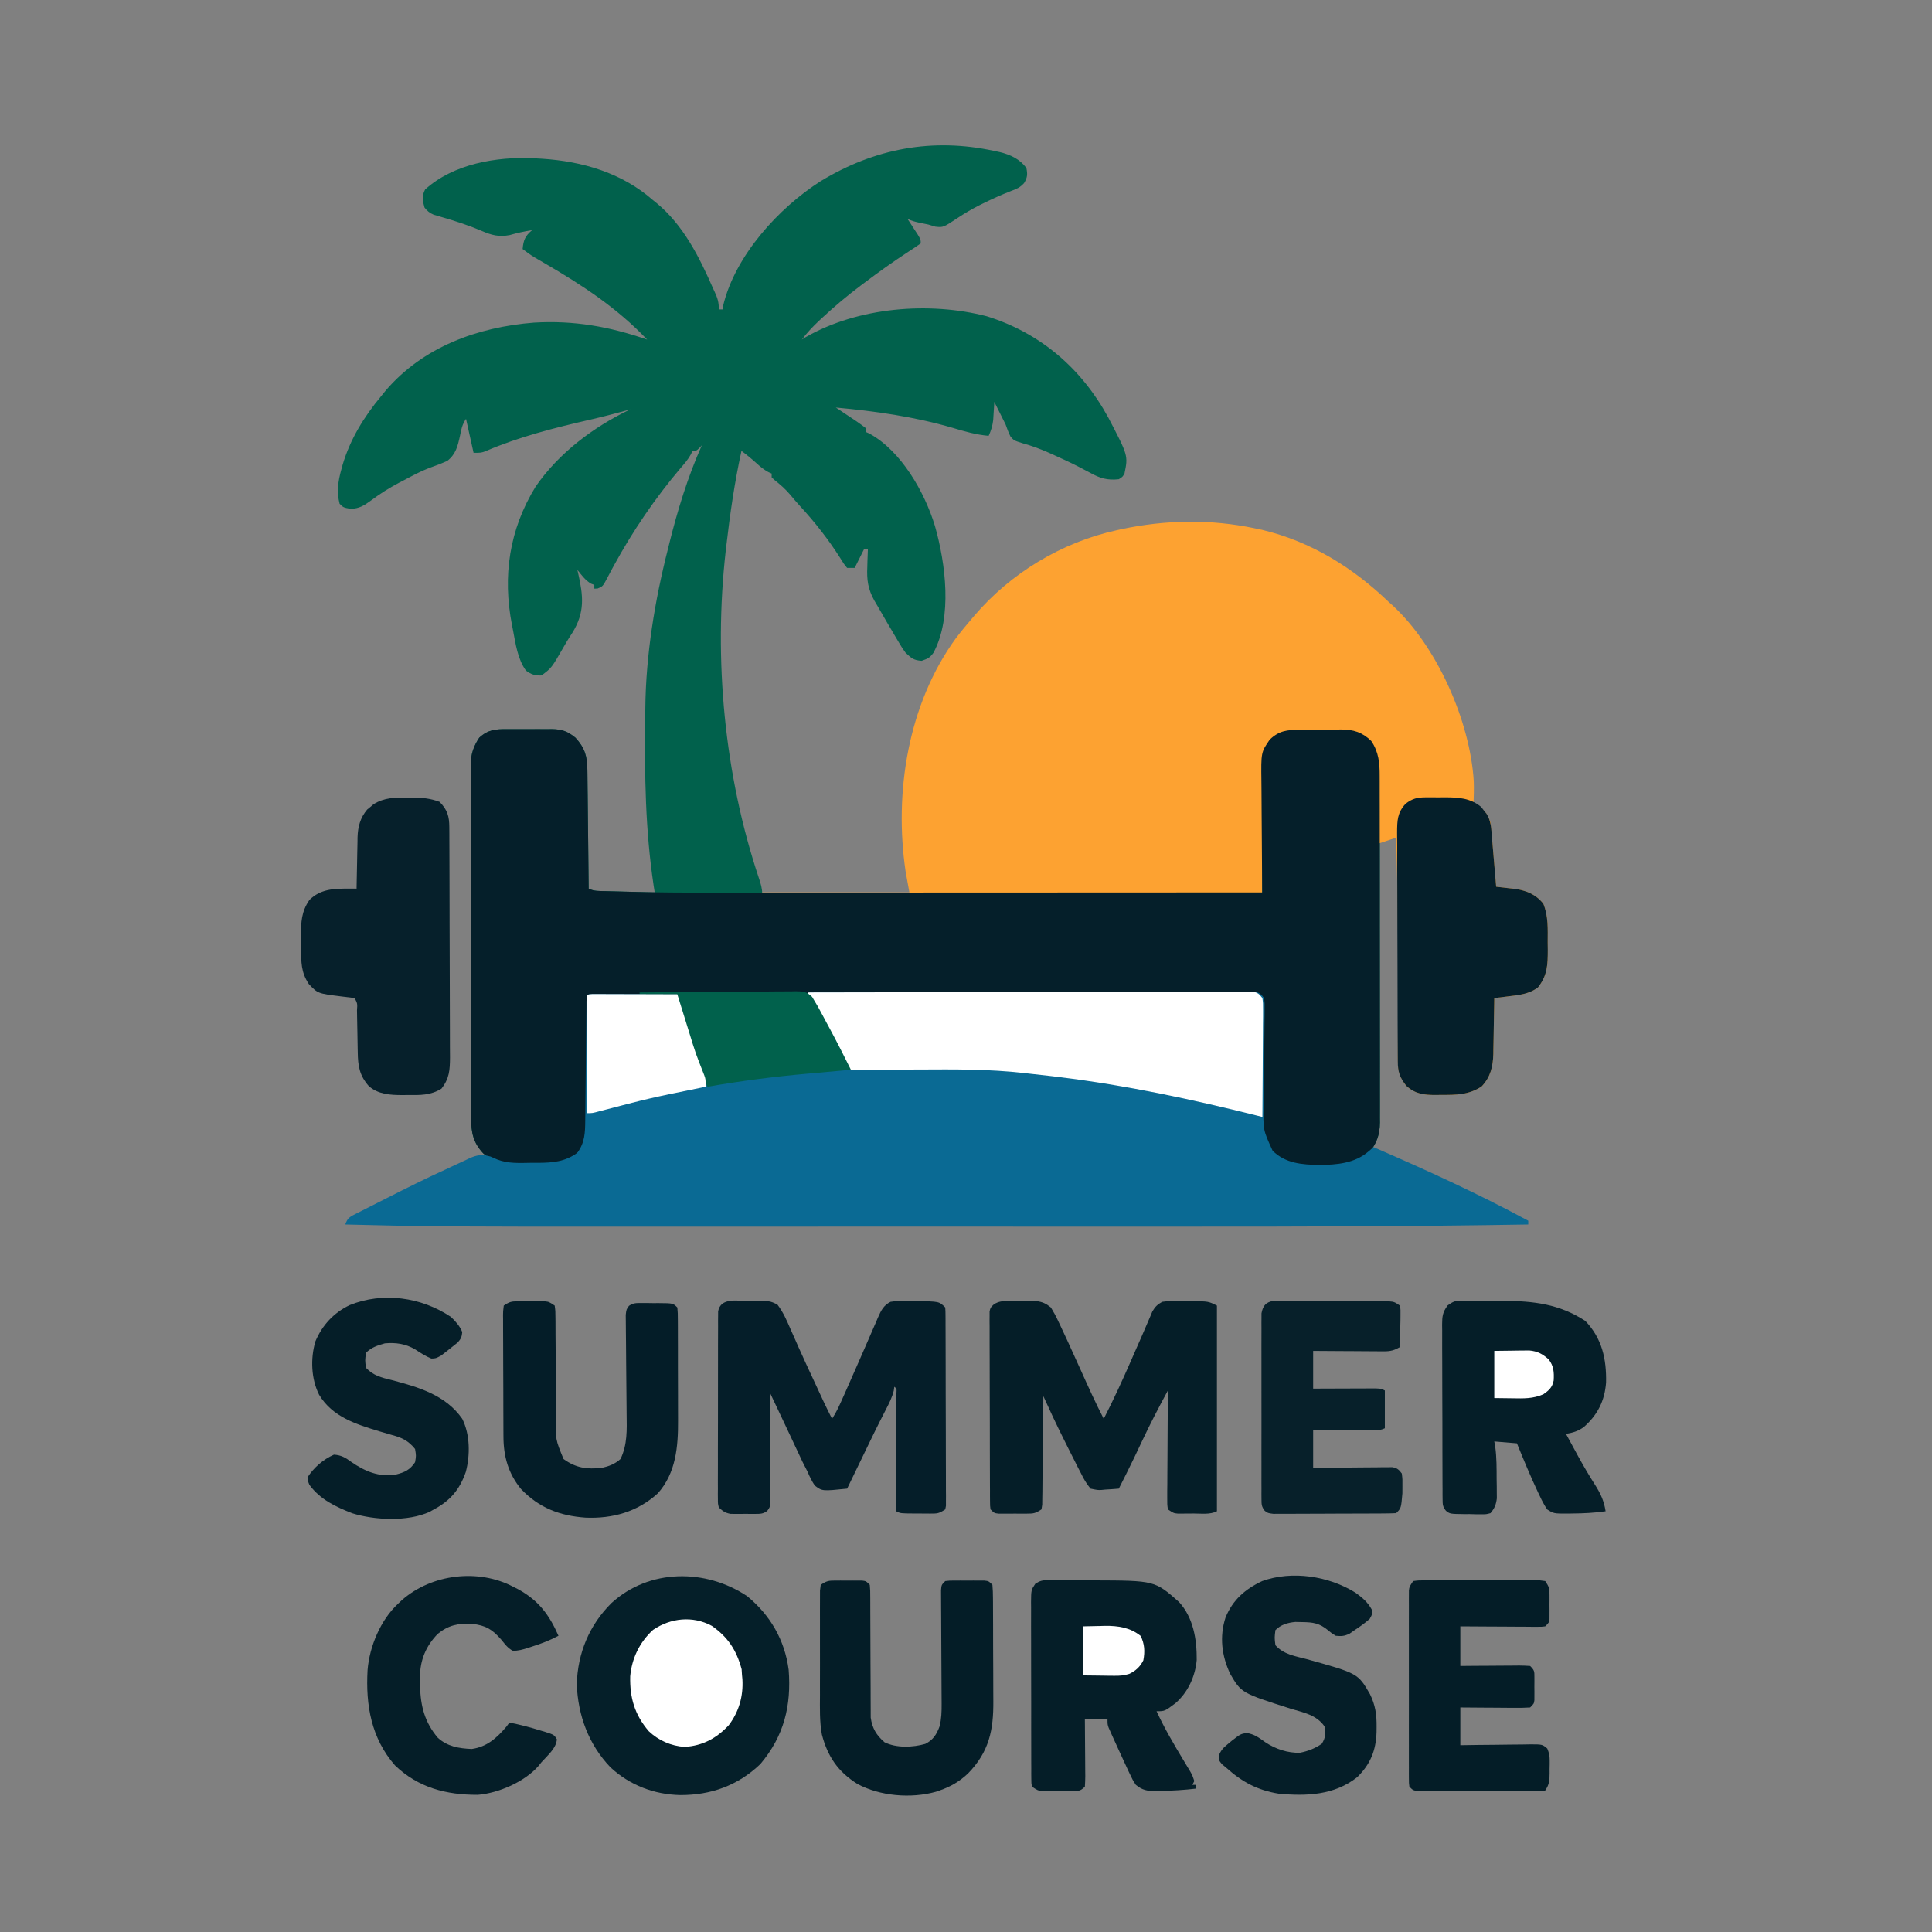
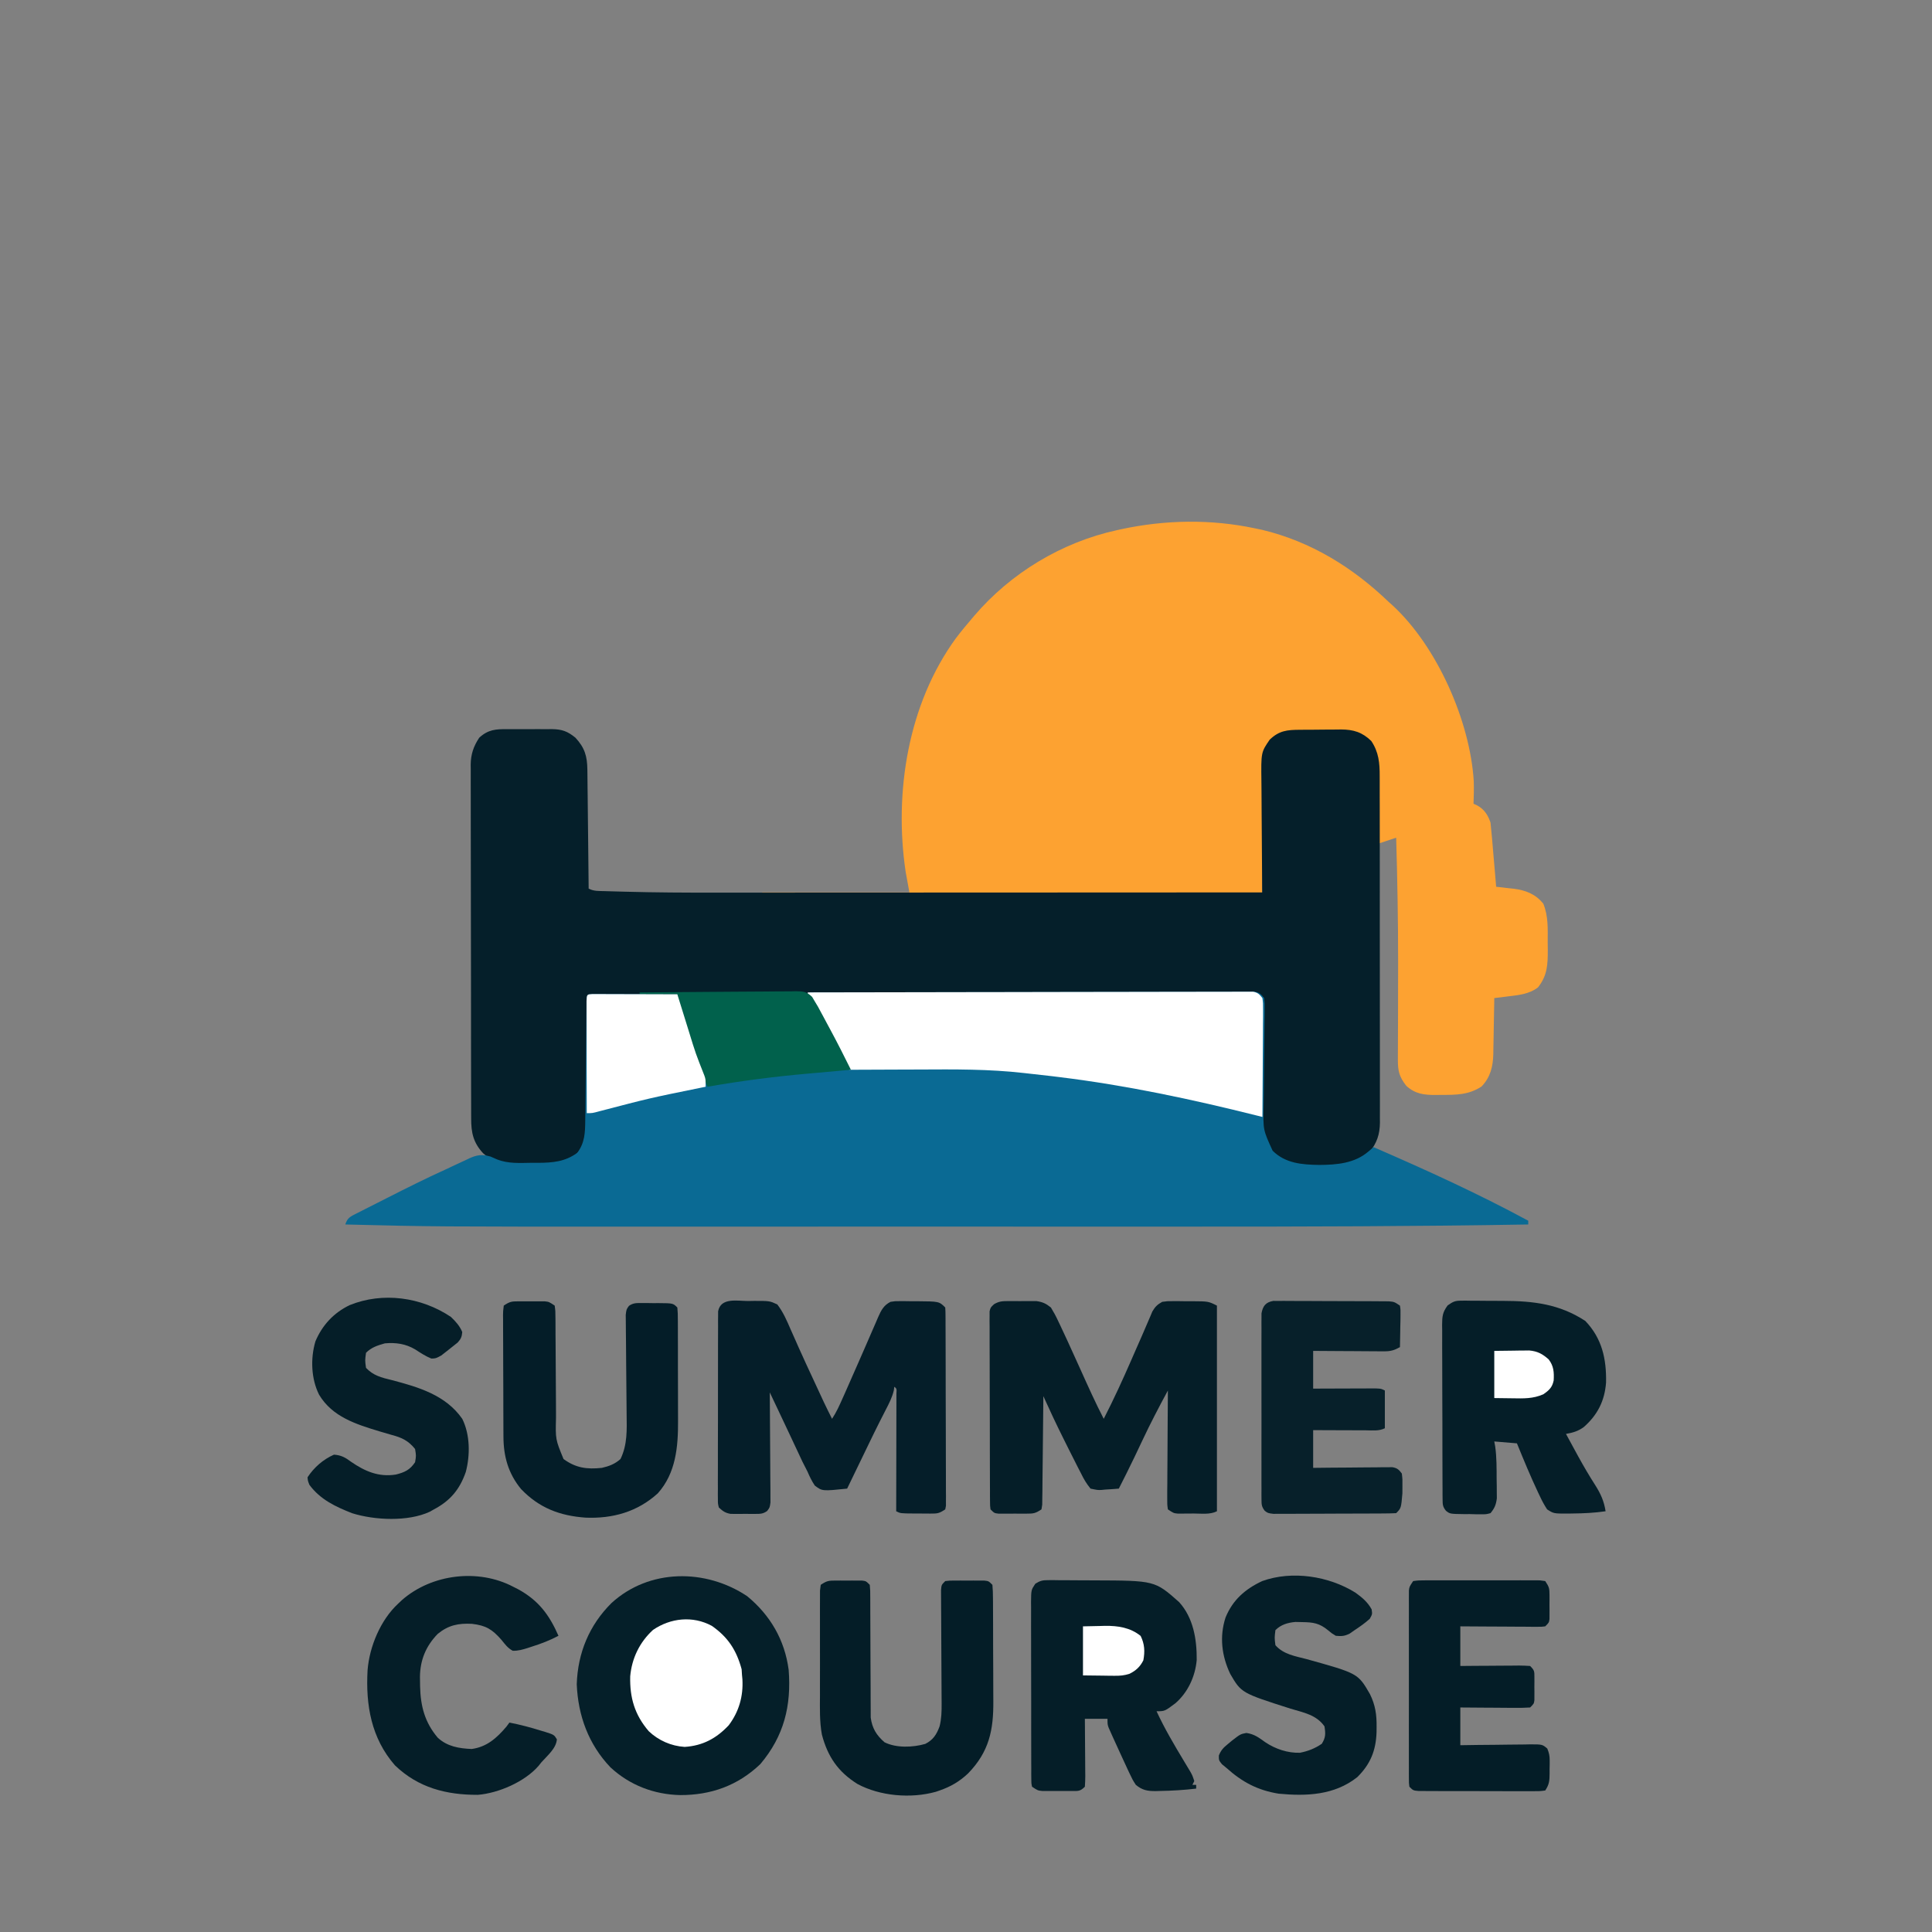
<svg xmlns="http://www.w3.org/2000/svg" xmlns:ns1="http://sodipodi.sourceforge.net/DTD/sodipodi-0.dtd" xmlns:ns2="http://www.inkscape.org/namespaces/inkscape" version="1.1" width="1024" height="1024" id="svg84" ns1:docname="SummerCourseLogo.svg" ns2:version="1.4.2 (f4327f4, 2025-05-13)">
  <rect width="100%" height="100%" fill="#808080" stroke="none" />
  <defs id="defs84" />
  <ns1:namedview id="namedview84" pagecolor="#ffffff" bordercolor="#000000" borderopacity="0.25" ns2:showpageshadow="2" ns2:pageopacity="0.0" ns2:pagecheckerboard="0" ns2:deskcolor="#d1d1d1" ns2:zoom="0.55726091" ns2:cx="87.032841" ns2:cy="530.27226" ns2:window-width="2560" ns2:window-height="1009" ns2:window-x="-8" ns2:window-y="-8" ns2:window-maximized="1" ns2:current-layer="svg84" />
-   <path d="M 0,0 C 1.022,0.217 2.044,0.433 3.098,0.656 8.697,2.075 13.441,4.289 17,9 c 0.689,3.445 0.578,5.029 -1.215,8.039 -2.174,2.388 -3.951,3.094 -6.973,4.211 -5.035,1.988 -9.907,4.154 -14.75,6.562 -0.676,0.335 -1.353,0.67 -2.05,1.014 -3.952,2 -7.667,4.19 -11.356,6.639 C -27.089,40.592 -27.089,40.592 -31.25,40.125 -33.106,39.568 -33.106,39.568 -35,39 c -1.623,-0.341 -3.248,-0.675 -4.875,-1 -2.257,-0.503 -4.053,-0.964 -6.125,-2 0.505,0.771 1.011,1.542 1.531,2.336 0.65,1.003 1.299,2.006 1.969,3.039 0.65,0.998 1.299,1.995 1.969,3.023 C -39,47 -39,47 -39,49 c -2.157,1.564 -4.317,3.01 -6.562,4.438 C -53.6,58.672 -61.343,64.227 -69,70 c -0.586,0.439 -1.173,0.878 -1.777,1.331 -7.104,5.346 -13.835,10.99 -20.348,17.044 -0.628,0.583 -1.256,1.166 -1.902,1.767 C -96.31,93.243 -99.275,96.38 -102,100 c 1.023,-0.652 1.023,-0.652 2.066,-1.316 C -72.268,82.806 -34.647,79.709 -4,87.625 24.433,96.494 46.208,115.271 60.426,141.328 70.954,161.459 70.954,161.459 69,171 c -1.023,1.758 -1.023,1.758 -3,3 -6.05,0.652 -9.948,-0.468 -15.25,-3.438 -1.394,-0.737 -2.79,-1.47 -4.188,-2.199 -0.735,-0.386 -1.47,-0.772 -2.227,-1.169 C 40.201,165.081 35.981,163.16 31.75,161.25 30.901,160.863 30.053,160.477 29.179,160.079 24.512,157.991 19.939,156.305 15,154.938 10.44,153.501 10.44,153.501 8.602,151.41 7.532,149.317 6.788,147.215 6,145 4.938,142.823 3.854,140.656 2.75,138.5 1.833,136.667 0.917,134.833 0,133 c -0.049,0.88 -0.098,1.761 -0.148,2.668 -0.075,1.161 -0.15,2.323 -0.227,3.52 -0.07,1.149 -0.139,2.297 -0.211,3.48 C -0.975,145.8 -1.681,148.153 -3,151 -9.692,150.399 -15.711,148.694 -22.125,146.75 -42.257,140.885 -63.14,137.894 -84,136 c 0.568,0.375 1.137,0.75 1.723,1.137 2.432,1.612 4.856,3.235 7.277,4.863 0.712,0.476 1.423,0.951 2.156,1.441 1.652,1.134 3.253,2.34 4.844,3.559 0,0.66 0,1.32 0,2 0.845,0.373 0.845,0.373 1.707,0.754 16.967,9.221 29.447,31.185 34.871,49.162 5.594,19.71 9.306,48.186 -0.828,67.084 -2.037,2.724 -2.846,3.034 -6.25,4.25 -4.286,-0.306 -5.393,-1.363 -8.5,-4.25 -1.865,-2.59 -1.865,-2.59 -3.594,-5.508 -0.638,-1.07 -1.276,-2.14 -1.934,-3.242 -0.651,-1.114 -1.302,-2.228 -1.973,-3.375 -0.651,-1.091 -1.302,-2.181 -1.973,-3.305 C -58.35,247.399 -60.182,244.206 -62,241 c -0.518,-0.878 -1.037,-1.756 -1.571,-2.661 -3.404,-6.125 -4.076,-11.016 -3.741,-17.964 0.023,-0.909 0.045,-1.818 0.068,-2.754 0.058,-2.209 0.14,-4.414 0.244,-6.621 -0.66,0 -1.32,0 -2,0 -0.268,0.536 -0.536,1.073 -0.812,1.625 -1.396,2.792 -2.792,5.583 -4.188,8.375 -1.32,0 -2.64,0 -4,0 -1.789,-2.168 -1.789,-2.168 -3.625,-5.188 -6.29,-9.907 -13.392,-18.971 -21.352,-27.602 -1.779,-1.944 -3.471,-3.929 -5.148,-5.961 -2.565,-3.048 -5.433,-5.522 -8.555,-7.988 -0.436,-0.416 -0.871,-0.833 -1.32,-1.262 0,-0.66 0,-1.32 0,-2 -0.578,-0.259 -1.155,-0.518 -1.75,-0.785 -2.423,-1.308 -4.214,-2.804 -6.25,-4.652 -2.581,-2.334 -5.189,-4.511 -8,-6.562 -3.658,16.537 -6.039,33.183 -8,50 -0.121,1.032 -0.243,2.063 -0.368,3.126 -6.445,57.391 -0.737,118.505 17.591,173.283 1,2.991 1.777,5.412 1.777,8.591 87.45,-0.33 174.9,-0.66 265,-1 0,-24.09 0,-48.18 0,-73 5.4,-10.8 5.4,-10.8 12,-13 2.649,-0.121 5.272,-0.188 7.922,-0.203 0.778,-0.006 1.556,-0.011 2.358,-0.017 1.648,-0.009 3.295,-0.016 4.943,-0.02 2.504,-0.01 5.008,-0.041 7.512,-0.072 1.604,-0.007 3.208,-0.012 4.812,-0.016 0.742,-0.012 1.484,-0.025 2.248,-0.037 6.532,0.028 11.217,1.422 16.017,6.116 3.934,5.845 4.483,11.667 4.448,18.562 0.004,0.81 0.008,1.619 0.012,2.453 0.01,2.698 0.006,5.396 0.002,8.095 0.004,1.94 0.01,3.881 0.015,5.821 0.013,5.26 0.014,10.52 0.011,15.781 -0.001,4.394 0.004,8.787 0.009,13.181 0.011,10.365 0.011,20.731 0.005,31.096 -0.006,10.69 0.006,21.38 0.028,32.07 0.018,9.183 0.024,18.366 0.02,27.55 -0.002,5.483 8.2e-4,10.965 0.015,16.448 0.013,5.155 0.011,10.309 -0.002,15.464 -0.002,1.89 3.7e-4,3.78 0.009,5.671 0.011,2.583 0.002,5.166 -0.01,7.749 0.007,0.745 0.015,1.49 0.022,2.258 -0.065,6.318 -1.592,10.771 -5.522,15.741 -10.445,8.401 -23.124,8.044 -35.875,7.312 -6.608,-0.883 -11.193,-3.401 -16.309,-7.598 -5.868,-8.335 -5.06,-18.671 -4.914,-28.402 0.011,-1.528 0.02,-3.056 0.027,-4.584 0.023,-3.991 0.062,-7.981 0.106,-11.972 0.071,-6.414 0.125,-12.829 0.162,-19.243 0.017,-2.237 0.046,-4.474 0.077,-6.711 0.011,-1.363 0.02,-2.725 0.03,-4.088 0.02,-1.787 0.02,-1.787 0.041,-3.61 0.073,-2.933 0.073,-2.933 -2.22,-4.793 -3.121,-0.206 -6.154,-0.285 -9.276,-0.278 -0.974,-0.006 -1.947,-0.012 -2.95,-0.018 -3.283,-0.017 -6.566,-0.02 -9.849,-0.023 -2.345,-0.009 -4.69,-0.019 -7.035,-0.03 -6.384,-0.027 -12.768,-0.043 -19.152,-0.055 -5.99,-0.014 -11.981,-0.037 -17.971,-0.06 -11.867,-0.045 -23.735,-0.082 -35.602,-0.113 -11.53,-0.03 -23.06,-0.065 -34.59,-0.104 -0.71,-0.002 -1.421,-0.005 -2.153,-0.007 -3.564,-0.012 -7.127,-0.025 -10.691,-0.037 C -38.846,446.169 -68.423,446.08 -98,446 c 0.453,0.816 0.907,1.631 1.374,2.472 1.713,3.085 3.424,6.172 5.133,9.259 0.734,1.325 1.469,2.65 2.205,3.974 4.634,8.339 9.108,16.717 13.289,25.295 -1.789,0.158 -1.789,0.158 -3.614,0.32 -4.535,0.403 -9.07,0.813 -13.604,1.225 -1.942,0.175 -3.884,0.349 -5.826,0.521 C -116.812,490.636 -134.431,492.908 -152,496 c -4.415,-9.211 -7.677,-18.725 -10.812,-28.438 -0.397,-1.22 -0.794,-2.441 -1.203,-3.698 -0.559,-1.756 -0.559,-1.756 -1.129,-3.548 -0.334,-1.047 -0.667,-2.095 -1.011,-3.174 C -167,454 -167,454 -168,447 c -15.51,0.33 -31.02,0.66 -47,1 -0.073,7.783 -0.073,7.783 -0.148,15.723 -0.035,3.295 -0.071,6.59 -0.109,9.885 -0.06,5.225 -0.118,10.45 -0.164,15.676 -0.037,4.215 -0.083,8.429 -0.136,12.644 -0.018,1.605 -0.034,3.209 -0.045,4.814 -0.017,2.255 -0.046,4.509 -0.078,6.764 -0.013,1.281 -0.027,2.563 -0.04,3.883 -0.535,6.936 -1.965,11.058 -7.278,15.613 -0.99,0.866 -0.99,0.866 -2,1.75 -5.733,3.583 -13.69,2.51 -20.188,2.562 -1.181,0.029 -2.363,0.058 -3.58,0.088 -8.069,0.058 -15.922,-0.507 -22.171,-6.151 -5.207,-5.624 -6.36,-10.897 -6.329,-18.465 -0.005,-0.824 -0.009,-1.647 -0.014,-2.495 -0.013,-2.757 -0.011,-5.515 -0.009,-8.272 -0.006,-1.978 -0.013,-3.956 -0.02,-5.934 -0.018,-5.372 -0.022,-10.744 -0.024,-16.116 -0.002,-4.486 -0.009,-8.971 -0.016,-13.457 -0.016,-10.584 -0.021,-21.168 -0.02,-31.752 10e-4,-10.915 -0.02,-21.83 -0.051,-32.744 -0.026,-9.373 -0.037,-18.747 -0.036,-28.12 5.1e-4,-5.597 -0.005,-11.194 -0.026,-16.791 -0.019,-5.265 -0.019,-10.531 -0.005,-15.796 0.002,-1.93 -0.003,-3.86 -0.015,-5.79 -0.015,-2.64 -0.006,-5.279 0.009,-7.919 -0.01,-0.759 -0.021,-1.519 -0.031,-2.301 0.07,-5.482 1.483,-9.712 4.526,-14.296 4.739,-4.34 8.789,-4.593 14.906,-4.531 0.843,-0.004 1.686,-0.008 2.554,-0.012 1.775,-0.003 3.55,0.005 5.325,0.021 2.706,0.021 5.41,1.7e-4 8.117,-0.025 1.73,0.003 3.461,0.008 5.191,0.016 0.803,-0.008 1.607,-0.016 2.434,-0.025 5.284,0.088 8.258,1.1 12.472,4.556 4.926,5.336 6.241,9.796 6.319,16.993 0.015,1.025 0.015,1.025 0.03,2.071 0.031,2.245 0.048,4.491 0.065,6.736 0.019,1.562 0.038,3.125 0.059,4.687 0.051,4.102 0.091,8.203 0.128,12.305 0.04,4.19 0.091,8.379 0.141,12.569 0.097,8.213 0.181,16.426 0.258,24.639 3,1.5 6.119,1.239 9.414,1.316 0.73,0.021 1.459,0.042 2.211,0.063 2.333,0.065 4.667,0.124 7,0.183 1.581,0.043 3.161,0.087 4.742,0.131 3.877,0.107 7.755,0.208 11.633,0.307 -0.193,-1.24 -0.387,-2.48 -0.586,-3.758 -4.389,-29.297 -4.824,-58.509 -4.441,-88.062 0.023,-1.894 0.039,-3.788 0.053,-5.682 0.272,-28.342 5.013,-57.085 11.974,-84.498 0.233,-0.941 0.466,-1.882 0.706,-2.852 4.41,-17.688 9.831,-35.493 17.294,-52.148 -0.454,0.495 -0.907,0.99 -1.375,1.5 C -158,159 -158,159 -160,159 c -0.242,0.556 -0.485,1.111 -0.734,1.684 -1.533,2.806 -3.417,4.964 -5.516,7.379 -13.559,15.99 -25.387,33.379 -35.422,51.785 -0.408,0.746 -0.815,1.492 -1.235,2.261 -0.748,1.387 -1.484,2.781 -2.204,4.183 -2.408,4.511 -2.408,4.511 -5.135,5.63 -0.868,0.039 -0.868,0.039 -1.754,0.078 0,-0.66 0,-1.32 0,-2 -0.557,-0.206 -1.114,-0.412 -1.688,-0.625 -3.222,-1.916 -4.958,-4.462 -7.312,-7.375 0.133,0.552 0.266,1.105 0.402,1.674 2.766,12.186 3.682,20.819 -3.008,31.662 -0.399,0.608 -0.798,1.216 -1.208,1.843 -1.169,1.796 -2.242,3.622 -3.299,5.485 -6.54,11.384 -6.54,11.384 -11.887,15.336 -3.59,0.144 -5.248,-0.485 -8.188,-2.5 -4.449,-6.136 -5.546,-14.311 -6.938,-21.625 -0.169,-0.855 -0.338,-1.709 -0.512,-2.59 -5.088,-26.08 -1.405,-50.641 12.48,-73.293 C -230.858,160.119 -212.452,146.288 -193,137 c -0.746,0.208 -1.493,0.415 -2.262,0.629 -6.356,1.732 -12.713,3.381 -19.137,4.844 -18.626,4.274 -37.624,9.064 -55.229,16.661 C -272,160 -272,160 -276,160 c -1.32,-5.94 -2.64,-11.88 -4,-18 -2.047,3.07 -2.494,5.392 -3.188,8.953 -1.194,5.485 -2.204,9.789 -6.738,13.336 -3.219,1.428 -6.425,2.656 -9.745,3.816 -4.492,1.725 -8.704,4.025 -12.954,6.27 -0.9,0.467 -1.8,0.934 -2.728,1.415 -5.28,2.786 -10.126,5.82 -14.897,9.398 -3.736,2.721 -6.265,4.382 -10.938,4.5 C -345,189 -345,189 -347,187 c -1.617,-6.225 -0.817,-11.909 0.875,-18 0.223,-0.817 0.445,-1.633 0.675,-2.475 3.994,-13.662 11.383,-25.636 20.45,-36.525 0.797,-0.984 1.593,-1.967 2.414,-2.98 C -302.7,103.799 -273.799,93.366 -244,91 c 21.163,-1.262 40.056,2.099 60,9 -15.952,-16.831 -34.628,-29.026 -54.588,-40.623 -1.354,-0.788 -1.354,-0.788 -2.736,-1.592 -0.805,-0.465 -1.611,-0.931 -2.44,-1.41 C -245.95,55.031 -247.974,53.573 -250,52 c 0.432,-4.752 1.328,-6.92 5,-10 -4.058,0.609 -7.936,1.473 -11.875,2.598 -5.676,1.075 -9.57,0.067 -14.812,-2.223 -6.881,-2.93 -13.87,-5.208 -21.053,-7.282 -0.771,-0.231 -1.543,-0.461 -2.337,-0.699 -0.685,-0.197 -1.37,-0.395 -2.075,-0.598 C -299.345,32.851 -300.502,31.852 -302,30 c -1.063,-3.828 -1.526,-5.974 0.312,-9.562 C -286.669,6.816 -263.785,2.937 -244.122,3.879 -243.071,3.939 -243.071,3.939 -242,4 c 0.75,0.043 1.501,0.085 2.274,0.129 C -218.286,5.516 -197.42,11.595 -181,26 c 0.672,0.541 1.343,1.083 2.035,1.641 C -164.723,39.385 -156.284,56.395 -149,73 c 0.284,0.611 0.568,1.222 0.86,1.852 C -146.606,78.224 -146,80.216 -146,84 c 0.66,0 1.32,0 2,0 0.094,-0.663 0.188,-1.325 0.285,-2.008 C -137.38,55.474 -114.296,30.207 -92,16 -63.432,-1.34 -32.718,-7.111 0,0 Z" fill="#01614c" transform="translate(527,80)" id="path2" style="display:inline" />
  <path d="M0 0 C1.283 0.267 2.565 0.534 3.887 0.809 C29.752 6.993 52.014 20.739 71 39 C71.682 39.607 72.364 40.214 73.066 40.84 C96.657 62.559 114.166 102.206 116.125 134.023 C116.241 138.02 116.166 142.006 116 146 C116.615 146.28 117.23 146.559 117.863 146.848 C121.675 148.903 123.654 151.962 125 156 C125.29 158.579 125.539 161.146 125.754 163.73 C125.819 164.481 125.884 165.231 125.951 166.004 C126.159 168.399 126.361 170.793 126.562 173.188 C126.702 174.812 126.842 176.436 126.982 178.061 C127.325 182.04 127.664 186.02 128 190 C129.013 190.11 130.026 190.219 131.07 190.332 C132.422 190.492 133.774 190.652 135.125 190.812 C136.123 190.918 136.123 190.918 137.141 191.025 C143.603 191.817 148.871 193.839 153 199 C155.701 205.734 155.33 212.283 155.312 219.438 C155.329 220.735 155.345 222.032 155.361 223.369 C155.365 231.28 155.179 236.943 150.188 243.312 C145.521 246.913 139.833 247.45 134.125 248.125 C133.437 248.211 132.748 248.298 132.039 248.387 C130.36 248.597 128.68 248.799 127 249 C126.985 250.049 126.971 251.097 126.956 252.178 C126.897 256.099 126.82 260.02 126.738 263.941 C126.704 265.633 126.676 267.324 126.654 269.016 C126.62 271.459 126.567 273.901 126.512 276.344 C126.502 277.463 126.502 277.463 126.492 278.605 C126.309 285.292 125.008 290.9 120.25 295.875 C113.451 300.321 106.843 300.339 98.938 300.312 C97.97 300.329 97.003 300.345 96.006 300.361 C89.785 300.366 85.149 299.872 80.355 295.5 C76.538 290.597 75.876 287.571 75.902 281.445 C75.904 280.779 75.905 280.114 75.907 279.428 C75.91 277.975 75.917 276.522 75.925 275.07 C75.938 272.732 75.945 270.395 75.95 268.058 C75.958 264.713 75.969 261.369 75.982 258.024 C76.014 249.351 76.026 240.677 76.031 232.004 C76.032 231.143 76.032 230.283 76.033 229.396 C76.04 207.59 75.625 185.797 75 164 C70.545 165.485 70.545 165.485 66 167 C65.978 165.071 65.978 165.071 65.956 163.104 C65.898 158.301 65.82 153.498 65.738 148.696 C65.704 146.623 65.676 144.55 65.654 142.478 C65.62 139.486 65.567 136.495 65.512 133.504 C65.502 132.13 65.502 132.13 65.492 130.728 C65.351 124.429 64.866 117.378 60.619 112.373 C55.4 107.77 50.617 107.835 43.945 107.797 C43.166 107.791 42.387 107.785 41.584 107.78 C39.938 107.77 38.293 107.764 36.647 107.76 C34.141 107.75 31.635 107.719 29.129 107.688 C27.526 107.681 25.923 107.676 24.32 107.672 C23.576 107.66 22.832 107.647 22.066 107.634 C17.291 107.655 14.063 108.495 10 111 C5.509 115.812 4.748 120.851 4.681 127.269 C4.671 127.982 4.661 128.694 4.651 129.429 C4.62 131.771 4.603 134.114 4.586 136.457 C4.567 138.087 4.548 139.716 4.527 141.346 C4.476 145.625 4.436 149.904 4.399 154.183 C4.359 158.554 4.308 162.924 4.258 167.295 C4.161 175.863 4.077 184.432 4 193 C1.648 194.176 0.268 194.124 -2.353 194.123 C-3.274 194.125 -4.194 194.127 -5.142 194.129 C-6.159 194.126 -7.177 194.123 -8.225 194.12 C-9.301 194.121 -10.376 194.122 -11.485 194.123 C-15.113 194.124 -18.741 194.119 -22.37 194.114 C-24.961 194.113 -27.552 194.113 -30.144 194.114 C-35.735 194.114 -41.327 194.111 -46.918 194.106 C-55.002 194.098 -63.087 194.095 -71.171 194.094 C-84.286 194.092 -97.401 194.085 -110.517 194.075 C-123.259 194.066 -136.002 194.059 -148.744 194.055 C-149.529 194.055 -150.314 194.054 -151.123 194.054 C-155.061 194.053 -159 194.052 -162.938 194.05 C-195.625 194.04 -228.313 194.022 -261 194 C-261 193.67 -261 193.34 -261 193 C-235.26 193 -209.52 193 -183 193 C-183.99 187.555 -183.99 187.555 -185 182 C-191.216 139.932 -183.75 93.168 -158.402 58.34 C-155.72 54.792 -152.892 51.379 -150 48 C-149.532 47.447 -149.064 46.894 -148.583 46.325 C-129.228 23.675 -102.185 7.367 -73 1 C-71.778 0.729 -71.778 0.729 -70.532 0.453 C-47.29 -4.502 -23.29 -4.924 0 0 Z " fill="#FDA231" transform="translate(665,280)" id="path3" />
  <path d="M0 0 C0.843 -0.004 1.686 -0.008 2.554 -0.012 C4.329 -0.014 6.104 -0.007 7.879 0.01 C10.586 0.031 13.29 0.01 15.996 -0.016 C17.727 -0.013 19.457 -0.008 21.188 0 C21.991 -0.008 22.794 -0.016 23.622 -0.025 C28.905 0.063 31.88 1.076 36.094 4.531 C41.02 9.867 42.335 14.327 42.413 21.525 C42.423 22.208 42.433 22.892 42.443 23.596 C42.474 25.841 42.491 28.086 42.508 30.332 C42.527 31.894 42.546 33.457 42.566 35.019 C42.618 39.12 42.657 43.222 42.695 47.324 C42.735 51.514 42.786 55.703 42.836 59.893 C42.933 68.105 43.017 76.318 43.094 84.531 C45.925 85.947 48.39 85.749 51.555 85.844 C52.546 85.874 52.546 85.874 53.556 85.906 C55.749 85.972 57.943 86.03 60.136 86.087 C60.896 86.108 61.655 86.129 62.438 86.15 C78.352 86.587 94.259 86.67 110.178 86.647 C114.093 86.643 118.008 86.644 121.923 86.645 C128.661 86.646 135.399 86.643 142.136 86.637 C151.877 86.629 161.618 86.626 171.36 86.625 C187.175 86.623 202.99 86.616 218.805 86.607 C234.142 86.597 249.479 86.59 264.815 86.586 C265.765 86.586 266.715 86.586 267.694 86.585 C272.461 86.584 277.227 86.583 281.994 86.582 C321.361 86.571 360.727 86.554 400.094 86.531 C400.085 85.634 400.076 84.738 400.067 83.814 C399.987 75.34 399.926 66.866 399.887 58.392 C399.866 54.036 399.837 49.68 399.792 45.324 C399.748 41.116 399.725 36.908 399.714 32.7 C399.707 31.098 399.693 29.497 399.671 27.896 C399.468 12.258 399.468 12.258 404.094 5.531 C409.127 0.744 413.32 0.366 420.016 0.328 C420.794 0.322 421.572 0.317 422.374 0.311 C424.021 0.301 425.669 0.295 427.316 0.291 C429.821 0.281 432.324 0.25 434.828 0.219 C436.432 0.212 438.036 0.207 439.641 0.203 C440.383 0.191 441.124 0.178 441.889 0.166 C448.42 0.193 453.106 1.587 457.906 6.281 C461.84 12.126 462.389 17.948 462.354 24.843 C462.358 25.652 462.362 26.462 462.366 27.296 C462.376 29.994 462.372 32.692 462.368 35.391 C462.373 37.331 462.378 39.271 462.384 41.212 C462.397 46.472 462.398 51.732 462.395 56.992 C462.394 61.386 462.399 65.78 462.404 70.174 C462.415 80.539 462.415 90.904 462.409 101.27 C462.403 111.959 462.416 122.649 462.437 133.339 C462.455 142.522 462.461 151.706 462.457 160.889 C462.456 166.371 462.458 171.854 462.472 177.336 C462.485 182.491 462.483 187.645 462.47 192.8 C462.467 194.69 462.47 196.58 462.478 198.471 C462.489 201.054 462.481 203.637 462.468 206.22 C462.475 206.965 462.483 207.71 462.49 208.478 C462.425 214.796 460.899 219.249 456.969 224.219 C446.524 232.62 433.844 232.262 421.094 231.531 C414.486 230.649 409.9 228.13 404.785 223.934 C398.917 215.599 399.725 205.262 399.871 195.531 C399.882 194.003 399.891 192.475 399.898 190.948 C399.921 186.957 399.96 182.966 400.004 178.975 C400.075 172.561 400.13 166.147 400.167 159.732 C400.183 157.495 400.213 155.258 400.243 153.021 C400.254 151.659 400.264 150.296 400.273 148.934 C400.293 147.147 400.293 147.147 400.314 145.324 C400.387 142.391 400.387 142.391 398.094 140.531 C394.973 140.325 391.94 140.246 388.818 140.253 C387.844 140.247 386.871 140.241 385.868 140.235 C382.585 140.218 379.302 140.215 376.019 140.212 C373.674 140.203 371.329 140.193 368.984 140.182 C362.6 140.155 356.216 140.139 349.832 140.127 C343.841 140.113 337.851 140.089 331.861 140.066 C319.993 140.021 308.126 139.984 296.258 139.953 C284.728 139.923 273.198 139.889 261.668 139.849 C260.958 139.846 260.248 139.844 259.516 139.841 C255.952 139.829 252.388 139.816 248.825 139.804 C219.248 139.7 189.671 139.611 160.094 139.531 C160.547 140.347 161 141.163 161.467 142.003 C163.18 145.088 164.891 148.175 166.6 151.262 C167.334 152.587 168.069 153.912 168.805 155.236 C173.439 163.575 177.913 171.953 182.094 180.531 C180.305 180.689 180.305 180.689 178.48 180.851 C173.945 181.253 169.41 181.663 164.876 182.075 C162.934 182.251 160.992 182.424 159.05 182.596 C141.282 184.167 123.663 186.439 106.094 189.531 C101.679 180.32 98.417 170.806 95.281 161.094 C94.884 159.873 94.487 158.653 94.078 157.396 C93.706 156.225 93.333 155.054 92.949 153.848 C92.616 152.8 92.282 151.753 91.938 150.674 C91.094 147.531 91.094 147.531 90.094 140.531 C66.829 141.026 66.829 141.026 43.094 141.531 C43.045 146.72 42.996 151.908 42.945 157.254 C42.91 160.549 42.874 163.844 42.836 167.139 C42.776 172.364 42.718 177.589 42.672 182.814 C42.635 187.029 42.588 191.243 42.536 195.458 C42.517 197.062 42.502 198.667 42.49 200.272 C42.473 202.527 42.444 204.781 42.413 207.035 C42.399 208.317 42.386 209.598 42.372 210.918 C41.838 217.854 40.408 221.977 35.094 226.531 C34.434 227.109 33.774 227.686 33.094 228.281 C27.36 231.865 19.404 230.791 12.906 230.844 C11.725 230.873 10.543 230.902 9.326 230.932 C1.257 230.99 -6.596 230.424 -12.844 224.781 C-18.052 219.157 -19.204 213.884 -19.174 206.315 C-19.18 205.08 -19.18 205.08 -19.187 203.82 C-19.2 201.062 -19.198 198.305 -19.197 195.548 C-19.203 193.57 -19.21 191.592 -19.217 189.614 C-19.235 184.242 -19.239 178.87 -19.241 173.498 C-19.243 169.013 -19.25 164.527 -19.257 160.042 C-19.273 149.458 -19.278 138.874 -19.277 128.29 C-19.276 117.375 -19.297 106.46 -19.328 95.545 C-19.355 86.172 -19.365 76.799 -19.364 67.425 C-19.363 61.828 -19.369 56.231 -19.39 50.634 C-19.41 45.368 -19.41 40.103 -19.395 34.838 C-19.393 32.908 -19.398 30.978 -19.41 29.047 C-19.425 26.407 -19.416 23.768 -19.401 21.128 C-19.411 20.369 -19.421 19.61 -19.432 18.828 C-19.362 13.346 -17.949 9.116 -14.906 4.531 C-10.168 0.191 -6.117 -0.062 0 0 Z " fill="#051F2A" transform="translate(268.906,386.469)" id="path4" />
  <path d="M0 0 C30.269 -0.068 60.537 -0.122 90.806 -0.153 C94.377 -0.157 97.949 -0.161 101.52 -0.165 C102.231 -0.166 102.942 -0.166 103.674 -0.167 C115.196 -0.18 126.717 -0.204 138.238 -0.231 C150.055 -0.259 161.871 -0.276 173.688 -0.282 C180.327 -0.286 186.967 -0.295 193.606 -0.317 C199.85 -0.337 206.093 -0.344 212.337 -0.339 C214.634 -0.34 216.93 -0.346 219.227 -0.358 C222.353 -0.372 225.478 -0.369 228.604 -0.361 C229.521 -0.37 230.438 -0.378 231.384 -0.387 C232.636 -0.378 232.636 -0.378 233.914 -0.369 C234.636 -0.37 235.358 -0.371 236.101 -0.373 C238.588 0.115 239.478 1.005 241 3 C241.341 5.913 241.341 5.913 241.293 9.516 C241.289 10.173 241.284 10.831 241.28 11.508 C241.268 12.935 241.25 14.363 241.225 15.79 C241.187 18.057 241.168 20.324 241.153 22.591 C241.113 28.229 241.041 33.865 240.969 39.502 C240.909 44.257 240.863 49.012 240.832 53.767 C240.813 55.987 240.775 58.205 240.737 60.424 C240.46 72.871 240.46 72.871 245.518 83.896 C252.304 90.668 261.213 91.308 270.312 91.438 C279.486 91.388 288.942 90.59 296.173 84.415 C297.106 83.618 298.039 82.821 299 82 C326.811 94.07 354.311 106.576 381 121 C381 121.66 381 122.32 381 123 C321.624 124.017 262.256 124.151 202.872 124.135 C193.638 124.133 184.404 124.133 175.17 124.134 C174.17 124.134 174.17 124.134 173.15 124.134 C170.44 124.134 167.73 124.135 165.02 124.135 C139.853 124.138 114.686 124.135 89.52 124.13 C67.346 124.125 45.173 124.126 22.999 124.13 C-2.162 124.136 -27.324 124.138 -52.485 124.135 C-55.183 124.134 -57.881 124.134 -60.579 124.134 C-61.243 124.134 -61.907 124.134 -62.591 124.134 C-72.455 124.132 -82.32 124.134 -92.184 124.136 C-198.568 124.161 -198.568 124.161 -246 123 C-244.78 119.34 -243.344 118.859 -240.036 117.146 C-238.985 116.621 -238.985 116.621 -237.914 116.086 C-237.19 115.715 -236.465 115.344 -235.719 114.961 C-233.359 113.756 -230.993 112.565 -228.625 111.375 C-227.006 110.553 -225.388 109.731 -223.77 108.909 C-213.603 103.754 -203.414 98.64 -193.032 93.929 C-190.853 92.933 -188.689 91.906 -186.523 90.879 C-185.079 90.21 -183.633 89.542 -182.188 88.875 C-181.547 88.567 -180.906 88.258 -180.245 87.941 C-176.023 86.038 -173.439 85.738 -169 87 C-167.837 87.509 -166.675 88.018 -165.477 88.543 C-159.632 90.826 -153.559 90.396 -147.375 90.312 C-146.174 90.316 -144.972 90.319 -143.734 90.322 C-135.965 90.275 -129.471 89.722 -123 85 C-119 79.572 -118.875 74.328 -118.811 67.747 C-118.802 67.036 -118.794 66.325 -118.785 65.592 C-118.768 64.056 -118.753 62.519 -118.74 60.983 C-118.719 58.554 -118.692 56.125 -118.663 53.697 C-118.593 47.67 -118.534 41.644 -118.474 35.617 C-118.423 30.515 -118.368 25.412 -118.308 20.309 C-118.281 17.911 -118.261 15.513 -118.24 13.115 C-118.224 11.655 -118.207 10.195 -118.189 8.735 C-118.171 6.816 -118.171 6.816 -118.151 4.858 C-118 2 -118 2 -117 1 C-115.526 0.907 -114.048 0.883 -112.572 0.886 C-111.631 0.887 -110.69 0.887 -109.721 0.887 C-108.698 0.892 -107.675 0.897 -106.621 0.902 C-105.579 0.904 -104.537 0.905 -103.464 0.907 C-100.122 0.912 -96.78 0.925 -93.438 0.938 C-91.178 0.943 -88.918 0.947 -86.658 0.951 C-81.105 0.962 -75.553 0.979 -70 1 C-69.693 1.997 -69.386 2.995 -69.07 4.022 C-67.911 7.782 -66.744 11.538 -65.575 15.294 C-65.074 16.909 -64.574 18.525 -64.077 20.141 C-60.386 35.602 -60.386 35.602 -53 49 C-51.096 48.801 -51.096 48.801 -48.818 48.319 C-47.475 48.065 -47.475 48.065 -46.105 47.805 C-45.12 47.617 -44.135 47.428 -43.121 47.234 C-29.831 44.808 -16.507 43.479 -3.062 42.25 C-0.71 42.028 1.642 41.806 3.994 41.582 C9.662 41.045 15.331 40.518 21 40 C15.877 30.27 10.716 20.574 5.291 11.008 C4.887 10.289 4.483 9.569 4.066 8.828 C3.54 7.899 3.54 7.899 3.002 6.95 C1.84 4.689 0.932 2.365 0 0 Z " fill="#0A6A94" transform="translate(429,526)" id="path5" />
  <path d="m 428.103,526 c 30.269,-0.068 60.537,-0.122 90.806,-0.153 3.571,-0.004 7.142,-0.008 10.714,-0.012 0.711,-7.9e-4 1.422,-0.002 2.154,-0.002 11.521,-0.013 23.043,-0.037 34.564,-0.064 11.817,-0.028 23.633,-0.045 35.45,-0.051 6.639,-0.004 13.279,-0.013 19.918,-0.035 6.244,-0.02 12.487,-0.027 18.731,-0.022 2.297,-8.3e-4 4.593,-0.007 6.89,-0.018 3.126,-0.015 6.251,-0.011 9.377,-0.003 0.917,-0.009 1.835,-0.018 2.78,-0.026 1.253,0.009 1.253,0.009 2.53,0.018 0.722,-0.001 1.444,-0.002 2.187,-0.003 2.482,0.487 3.373,1.387 4.899,3.373 0.361,2.752 0.361,2.752 0.341,6.124 -2.3e-4,1.261 -4.5e-4,2.522 -6.9e-4,3.821 -0.015,1.376 -0.031,2.753 -0.047,4.129 -0.006,1.408 -0.01,2.816 -0.013,4.225 -0.011,3.704 -0.041,7.408 -0.074,11.112 -0.031,3.78 -0.044,7.561 -0.059,11.342 -0.032,7.416 -0.083,14.832 -0.146,22.248 -1.525,-0.382 -1.525,-0.382 -3.08,-0.772 -34.61,-8.666 -69.103,-16.003 -104.545,-20.353 -1.284,-0.159 -2.568,-0.317 -3.891,-0.481 -3.405,-0.406 -6.81,-0.789 -10.22,-1.15 -1.541,-0.166 -3.081,-0.339 -4.621,-0.518 -18.515,-2.124 -36.995,-1.966 -55.599,-1.864 -4.191,0.021 -8.382,0.03 -12.574,0.04 -8.157,0.021 -16.314,0.055 -24.471,0.098 -0.366,-0.648 -0.732,-1.296 -1.109,-1.964 -1.686,-2.985 -3.373,-5.97 -5.059,-8.954 -0.576,-1.019 -1.151,-2.038 -1.744,-3.088 -3.827,-6.773 -7.655,-13.546 -11.542,-20.285 -2.546,-4.485 -2.546,-4.485 -2.546,-6.709 z" fill="#f1ecdf" id="path7" style="fill:#ffffff;fill-opacity:1" />
  <path d="M0 0 C12.256 10.048 19.924 23.255 22 39 C23.497 58.062 19.554 74.151 7 89 C-5.002 100.471 -19.21 105.458 -35.494 105.434 C-49.363 105.112 -62.227 100.218 -72.461 90.715 C-84.051 78.566 -89.622 63.353 -90.312 46.688 C-89.772 30.051 -83.675 15.345 -71.879 3.629 C-51.897 -14.618 -22.022 -14.691 0 0 Z " fill="#051F29" transform="translate(396,846)" id="path8" />
  <path d="M0 0 C1.503 -0.006 1.503 -0.006 3.037 -0.012 C4.598 0.006 4.598 0.006 6.191 0.023 C7.228 0.012 8.266 0 9.334 -0.012 C10.839 -0.006 10.839 -0.006 12.375 0 C13.287 0.003 14.199 0.007 15.138 0.01 C18.447 0.501 20.131 1.302 22.754 3.398 C24.223 5.786 25.422 8.005 26.586 10.531 C27.094 11.591 27.094 11.591 27.612 12.671 C28.677 14.906 29.718 17.15 30.754 19.398 C31.082 20.105 31.41 20.811 31.747 21.539 C34.015 26.435 36.234 31.351 38.441 36.273 C42.39 45.064 46.331 53.832 50.754 62.398 C56.016 52.159 60.78 41.762 65.379 31.211 C66.027 29.73 66.675 28.249 67.324 26.768 C67.641 26.044 67.958 25.321 68.284 24.575 C69.209 22.468 70.136 20.362 71.063 18.256 C72.124 15.847 73.162 13.431 74.187 11.005 C74.819 9.535 74.819 9.535 75.465 8.035 C75.992 6.784 75.992 6.784 76.529 5.507 C78 2.975 79.194 1.824 81.754 0.398 C84.439 0.026 84.439 0.026 87.473 0.035 C89.118 0.036 89.118 0.036 90.797 0.037 C92.508 0.061 92.508 0.061 94.254 0.086 C95.965 0.081 95.965 0.081 97.711 0.076 C106.219 0.131 106.219 0.131 110.754 2.398 C110.754 38.368 110.754 74.338 110.754 111.398 C106.998 113.276 102.449 112.583 98.316 112.586 C97.349 112.598 96.382 112.61 95.385 112.623 C94.456 112.625 93.527 112.627 92.57 112.629 C91.719 112.633 90.868 112.637 89.99 112.641 C87.754 112.398 87.754 112.398 84.754 110.398 C84.393 107.766 84.393 107.766 84.413 104.388 C84.414 103.127 84.414 101.866 84.414 100.566 C84.429 99.185 84.445 97.803 84.461 96.422 C84.467 95.012 84.471 93.603 84.474 92.193 C84.485 88.481 84.515 84.769 84.548 81.057 C84.579 77.27 84.592 73.482 84.607 69.695 C84.64 62.263 84.691 54.831 84.754 47.398 C80.017 56.158 75.424 64.944 71.191 73.961 C70.257 75.933 69.323 77.904 68.387 79.875 C67.941 80.814 67.495 81.753 67.036 82.72 C64.356 88.319 61.565 93.863 58.754 99.398 C56.353 99.616 53.972 99.773 51.566 99.898 C50.893 99.965 50.219 100.032 49.525 100.102 C47.523 100.18 47.523 100.18 43.754 99.398 C41.547 96.678 40.266 94.506 38.754 91.398 C38.19 90.312 37.627 89.225 37.046 88.105 C35.412 84.946 33.821 81.768 32.243 78.582 C31.26 76.598 30.271 74.618 29.281 72.639 C25.62 65.288 22.127 57.887 18.754 50.398 C18.748 51.146 18.742 51.893 18.736 52.663 C18.678 59.697 18.606 66.73 18.518 73.764 C18.473 77.38 18.434 80.996 18.407 84.613 C18.382 88.101 18.341 91.589 18.291 95.078 C18.266 97.06 18.256 99.042 18.246 101.024 C18.226 102.225 18.207 103.426 18.186 104.664 C18.175 105.725 18.164 106.786 18.153 107.88 C18.021 108.711 17.889 109.542 17.754 110.398 C14.488 112.576 13.504 112.655 9.719 112.664 C8.745 112.667 7.771 112.669 6.768 112.672 C5.752 112.664 4.737 112.656 3.691 112.648 C2.672 112.656 1.653 112.664 0.604 112.672 C-0.369 112.669 -1.342 112.667 -2.344 112.664 C-3.236 112.662 -4.128 112.66 -5.047 112.657 C-7.246 112.398 -7.246 112.398 -9.246 110.398 C-9.503 108.49 -9.503 108.49 -9.514 106.116 C-9.522 105.217 -9.531 104.319 -9.539 103.393 C-9.538 102.404 -9.538 101.415 -9.537 100.397 C-9.543 99.358 -9.55 98.319 -9.557 97.248 C-9.576 93.799 -9.58 90.351 -9.582 86.902 C-9.588 84.513 -9.595 82.125 -9.602 79.736 C-9.614 74.723 -9.618 69.71 -9.617 64.697 C-9.616 58.263 -9.644 51.829 -9.678 45.394 C-9.7 40.459 -9.705 35.524 -9.703 30.589 C-9.706 28.216 -9.715 25.843 -9.73 23.47 C-9.75 20.157 -9.744 16.844 -9.732 13.53 C-9.743 12.543 -9.754 11.556 -9.766 10.54 C-9.758 9.638 -9.749 8.737 -9.741 7.808 C-9.742 7.024 -9.743 6.24 -9.744 5.433 C-9.246 3.398 -9.246 3.398 -7.371 1.647 C-4.745 0.104 -3.034 0.011 0 0 Z " fill="#051E28" transform="translate(534.246,689.602)" id="path9" />
  <path d="M0 0 C1.705 -0.03 1.705 -0.03 3.445 -0.061 C11.554 -0.056 11.554 -0.056 15.602 1.809 C18.714 5.852 20.612 10.268 22.625 14.938 C23.582 17.092 24.541 19.245 25.5 21.398 C26.003 22.536 26.505 23.674 27.023 24.847 C29.543 30.496 32.152 36.105 34.764 41.712 C35.61 43.53 36.454 45.35 37.297 47.17 C38.078 48.853 38.078 48.853 38.875 50.57 C39.334 51.559 39.793 52.548 40.266 53.567 C41.676 56.546 43.141 59.494 44.625 62.438 C46.944 58.959 48.559 55.306 50.25 51.5 C50.625 50.665 51.001 49.83 51.387 48.969 C53.819 43.543 56.211 38.1 58.579 32.645 C60 29.374 61.431 26.107 62.862 22.841 C63.578 21.199 64.29 19.556 64.998 17.911 C66.005 15.57 67.027 13.236 68.051 10.902 C68.502 9.839 68.502 9.839 68.962 8.755 C70.614 5.031 71.916 2.313 75.625 0.438 C78.003 0.065 78.003 0.065 80.617 0.074 C82.046 0.075 82.046 0.075 83.504 0.076 C84.493 0.092 85.481 0.108 86.5 0.125 C87.481 0.122 88.462 0.119 89.473 0.115 C101.391 0.204 101.391 0.204 104.625 3.438 C104.727 4.824 104.76 6.216 104.765 7.606 C104.771 8.505 104.777 9.404 104.783 10.33 C104.784 11.821 104.784 11.821 104.786 13.342 C104.794 14.902 104.794 14.902 104.801 16.495 C104.816 19.954 104.823 23.412 104.828 26.871 C104.834 29.264 104.84 31.657 104.845 34.049 C104.856 39.072 104.862 44.095 104.865 49.118 C104.871 55.57 104.895 62.021 104.923 68.472 C104.942 73.416 104.947 78.359 104.949 83.303 C104.952 85.682 104.96 88.062 104.973 90.441 C104.99 93.762 104.988 97.083 104.981 100.404 C104.991 101.396 105 102.388 105.009 103.409 C105.004 104.311 104.998 105.213 104.992 106.142 C104.995 107.32 104.995 107.32 104.997 108.523 C104.874 109.155 104.751 109.787 104.625 110.438 C101.398 112.589 100.526 112.686 96.809 112.668 C95.88 112.666 94.951 112.664 93.994 112.662 C93.027 112.65 92.059 112.638 91.062 112.625 C90.091 112.624 89.12 112.624 88.119 112.623 C80.906 112.578 80.906 112.578 78.625 111.438 C78.627 110.625 78.629 109.813 78.632 108.977 C78.652 101.339 78.667 93.702 78.677 86.064 C78.682 82.138 78.689 78.211 78.7 74.284 C78.711 70.497 78.717 66.711 78.72 62.924 C78.722 61.476 78.725 60.029 78.731 58.581 C78.738 56.56 78.738 54.539 78.739 52.518 C78.741 51.365 78.743 50.213 78.745 49.025 C78.919 46.507 78.919 46.507 77.625 45.438 C77.533 46.114 77.441 46.79 77.346 47.486 C76.447 51.167 74.832 54.318 73.094 57.656 C72.364 59.087 71.634 60.518 70.906 61.949 C70.529 62.688 70.152 63.426 69.764 64.187 C67.914 67.843 66.128 71.53 64.344 75.219 C63.995 75.938 63.647 76.657 63.288 77.398 C62.233 79.577 61.179 81.757 60.125 83.938 C59.391 85.454 58.656 86.971 57.922 88.488 C56.155 92.138 54.39 95.787 52.625 99.438 C39.425 100.798 39.425 100.798 35.48 97.816 C33.894 95.428 32.747 93.075 31.625 90.438 C30.733 88.69 29.842 86.943 28.949 85.195 C28.063 83.321 27.184 81.443 26.312 79.562 C25.89 78.665 25.468 77.768 25.033 76.844 C24.12 74.903 23.21 72.96 22.302 71.017 C20.138 66.398 17.954 61.789 15.77 57.18 C15.363 56.321 14.956 55.462 14.536 54.578 C13.566 52.531 12.596 50.484 11.625 48.438 C11.632 49.195 11.638 49.953 11.645 50.733 C11.705 57.869 11.751 65.006 11.78 72.142 C11.796 75.811 11.817 79.48 11.851 83.149 C11.884 86.689 11.902 90.229 11.91 93.77 C11.918 95.779 11.941 97.788 11.965 99.797 C11.965 101.018 11.965 102.239 11.966 103.497 C11.972 104.574 11.979 105.651 11.986 106.761 C11.625 109.438 11.625 109.438 10.236 111.285 C8.101 112.812 6.709 112.825 4.098 112.836 C3.223 112.84 2.348 112.844 1.447 112.848 C0.537 112.836 -0.374 112.824 -1.312 112.812 C-2.673 112.83 -2.673 112.83 -4.061 112.848 C-4.936 112.844 -5.812 112.84 -6.715 112.836 C-7.513 112.833 -8.311 112.829 -9.133 112.826 C-11.978 112.333 -13.262 111.391 -15.375 109.438 C-15.876 107.421 -15.876 107.421 -15.876 105.073 C-15.886 104.181 -15.896 103.289 -15.906 102.371 C-15.896 101.395 -15.887 100.419 -15.877 99.414 C-15.882 98.385 -15.888 97.355 -15.893 96.294 C-15.906 92.883 -15.889 89.473 -15.871 86.062 C-15.871 83.697 -15.873 81.332 -15.876 78.967 C-15.877 74.007 -15.864 69.048 -15.842 64.088 C-15.813 57.722 -15.816 51.356 -15.829 44.991 C-15.836 40.106 -15.828 35.221 -15.815 30.337 C-15.811 27.989 -15.811 25.641 -15.814 23.294 C-15.817 20.016 -15.801 16.739 -15.779 13.461 C-15.784 12.485 -15.788 11.51 -15.793 10.504 C-15.783 9.613 -15.773 8.721 -15.763 7.802 C-15.76 7.027 -15.758 6.252 -15.755 5.454 C-14.361 -1.937 -5.719 -0.035 0 0 Z " fill="#051E29" id="path10" transform="translate(396.375,689.562)" />
-   <path d="M0 0 C1.076 -0.004 2.151 -0.008 3.26 -0.012 C4.931 0.006 4.931 0.006 6.637 0.023 C7.74 0.012 8.842 0 9.979 -0.012 C17.198 0.014 23.607 0.295 29.383 5.117 C30.065 5.999 30.065 5.999 30.762 6.898 C31.235 7.486 31.708 8.074 32.195 8.68 C34.699 12.492 34.712 16.72 35.078 21.129 C35.176 22.255 35.176 22.255 35.276 23.403 C35.483 25.797 35.685 28.191 35.887 30.586 C36.026 32.21 36.166 33.835 36.307 35.459 C36.65 39.438 36.988 43.418 37.324 47.398 C38.337 47.508 39.351 47.618 40.395 47.73 C41.746 47.89 43.098 48.05 44.449 48.211 C45.114 48.281 45.78 48.351 46.465 48.424 C52.927 49.216 58.195 51.237 62.324 56.398 C65.025 63.133 64.654 69.682 64.637 76.836 C64.653 78.133 64.669 79.431 64.686 80.768 C64.69 88.679 64.504 94.342 59.512 100.711 C54.845 104.311 49.157 104.849 43.449 105.523 C42.761 105.61 42.072 105.696 41.363 105.785 C39.684 105.995 38.004 106.198 36.324 106.398 C36.31 107.447 36.295 108.496 36.28 109.576 C36.222 113.498 36.144 117.419 36.062 121.34 C36.029 123.031 36.001 124.723 35.978 126.414 C35.944 128.857 35.892 131.299 35.836 133.742 C35.826 134.861 35.826 134.861 35.817 136.003 C35.633 142.69 34.332 148.299 29.574 153.273 C22.775 157.719 16.167 157.737 8.262 157.711 C7.294 157.727 6.327 157.743 5.33 157.76 C-0.89 157.764 -5.527 157.27 -10.32 152.898 C-13.818 148.407 -14.799 145.528 -14.823 139.915 C-14.83 138.775 -14.837 137.635 -14.845 136.461 C-14.847 135.21 -14.85 133.958 -14.853 132.669 C-14.859 131.351 -14.866 130.034 -14.873 128.677 C-14.894 124.307 -14.904 119.937 -14.914 115.566 C-14.918 114.061 -14.922 112.556 -14.926 111.051 C-14.945 103.979 -14.96 96.908 -14.968 89.836 C-14.978 81.676 -15.004 73.517 -15.045 65.357 C-15.075 59.048 -15.089 52.739 -15.093 46.429 C-15.095 42.662 -15.104 38.895 -15.129 35.128 C-15.153 31.583 -15.157 28.038 -15.147 24.493 C-15.146 22.576 -15.165 20.659 -15.185 18.742 C-15.146 12.359 -15.1 8.188 -10.676 3.398 C-7.095 0.633 -4.482 0.016 0 0 Z " fill="#051F2A" transform="translate(755.676,422.602)" id="path11" />
-   <path d="M0 0 C0.868 -0.008 1.736 -0.015 2.631 -0.023 C7.817 -0.008 12.192 0.417 17.062 2.25 C21.243 6.541 22.185 9.904 22.21 15.765 C22.217 16.911 22.224 18.058 22.231 19.24 C22.234 20.499 22.237 21.758 22.24 23.056 C22.246 24.394 22.252 25.733 22.259 27.072 C22.28 31.47 22.291 35.868 22.301 40.266 C22.305 41.781 22.309 43.296 22.313 44.811 C22.332 51.93 22.346 59.049 22.355 66.168 C22.365 74.38 22.391 82.591 22.431 90.803 C22.461 97.154 22.476 103.505 22.48 109.856 C22.482 113.647 22.491 117.438 22.516 121.23 C22.539 124.799 22.543 128.367 22.533 131.936 C22.532 133.864 22.552 135.791 22.571 137.718 C22.531 144.423 22.233 148.875 18.062 154.25 C12.33 157.828 6.748 157.705 0.125 157.625 C-0.826 157.637 -1.776 157.648 -2.756 157.66 C-9.049 157.634 -15.501 157.287 -20.46 152.904 C-25.399 147.319 -26.236 142.154 -26.316 134.922 C-26.342 133.737 -26.342 133.737 -26.368 132.529 C-26.421 130.019 -26.461 127.51 -26.5 125 C-26.544 122.476 -26.591 119.952 -26.643 117.428 C-26.675 115.86 -26.702 114.292 -26.723 112.724 C-26.47 109.192 -26.47 109.192 -27.938 106.25 C-30.312 105.924 -32.681 105.64 -35.062 105.375 C-47.493 103.826 -47.493 103.826 -52.25 98.812 C-56.473 92.399 -56.31 87.195 -56.308 79.57 C-56.312 77.52 -56.349 75.472 -56.387 73.422 C-56.409 65.92 -56.228 60.519 -51.938 54.25 C-46.055 48.429 -38.986 48.217 -31.184 48.238 C-30.385 48.24 -29.586 48.242 -28.763 48.243 C-28.161 48.246 -27.558 48.248 -26.938 48.25 C-26.923 47.287 -26.908 46.324 -26.893 45.332 C-26.835 41.733 -26.758 38.134 -26.675 34.535 C-26.642 32.983 -26.614 31.43 -26.591 29.877 C-26.557 27.635 -26.505 25.394 -26.449 23.152 C-26.443 22.467 -26.436 21.781 -26.43 21.074 C-26.261 15.442 -24.995 10.706 -21.324 6.324 C-20.763 5.867 -20.203 5.409 -19.625 4.938 C-19.072 4.467 -18.519 3.996 -17.949 3.512 C-12.222 -0.081 -6.537 -0.058 0 0 Z " fill="#06202B" transform="translate(215.938,422.75)" id="path12" />
  <path d="M0 0 C1.323 -0.009 1.323 -0.009 2.672 -0.019 C3.62 -0.004 4.568 0.01 5.545 0.025 C7.025 0.026 7.025 0.026 8.536 0.028 C10.627 0.034 12.718 0.049 14.81 0.074 C17.974 0.11 21.138 0.115 24.303 0.115 C56.59 0.225 56.59 0.225 69.451 11.611 C77.043 19.946 78.893 31.451 78.799 42.318 C78.013 51.044 74.155 59.463 67.514 65.236 C61.847 69.486 61.847 69.486 57.514 69.486 C61.767 78.692 66.881 87.325 72.106 96.006 C72.66 96.929 73.213 97.851 73.783 98.802 C74.535 100.047 74.535 100.047 75.302 101.316 C76.514 103.486 76.514 103.486 77.514 106.486 C77.184 107.146 76.854 107.806 76.514 108.486 C77.174 108.486 77.834 108.486 78.514 108.486 C78.514 109.146 78.514 109.806 78.514 110.486 C72.066 111.251 65.628 111.634 59.139 111.736 C58.461 111.757 57.784 111.778 57.086 111.8 C52.686 111.831 49.913 111.325 46.514 108.486 C44.775 105.763 44.775 105.763 43.201 102.423 C42.916 101.824 42.63 101.224 42.336 100.606 C41.377 98.574 40.444 96.531 39.514 94.486 C39.152 93.704 38.791 92.923 38.419 92.118 C37.295 89.682 36.183 87.242 35.076 84.798 C34.722 84.02 34.368 83.242 34.003 82.441 C33.678 81.709 33.353 80.978 33.018 80.224 C32.727 79.575 32.436 78.926 32.137 78.257 C31.514 76.486 31.514 76.486 31.514 73.486 C27.554 73.486 23.594 73.486 19.514 73.486 C19.524 74.566 19.535 75.646 19.545 76.759 C19.582 80.758 19.605 84.757 19.624 88.757 C19.634 90.489 19.647 92.222 19.665 93.954 C19.689 96.441 19.7 98.928 19.709 101.416 C19.719 102.193 19.73 102.97 19.74 103.77 C19.741 105.677 19.636 107.583 19.514 109.486 C16.95 112.05 15.95 111.743 12.393 111.751 C11.375 111.754 10.357 111.757 9.309 111.759 C8.242 111.752 7.175 111.744 6.076 111.736 C4.482 111.747 4.482 111.747 2.855 111.759 C1.836 111.757 0.817 111.754 -0.232 111.751 C-1.635 111.748 -1.635 111.748 -3.066 111.745 C-5.486 111.486 -5.486 111.486 -8.486 109.486 C-8.867 107.611 -8.867 107.611 -8.874 105.286 C-8.884 104.406 -8.894 103.525 -8.904 102.618 C-8.9 101.65 -8.895 100.681 -8.89 99.684 C-8.901 98.157 -8.901 98.157 -8.911 96.599 C-8.93 93.22 -8.926 89.841 -8.92 86.462 C-8.924 84.121 -8.93 81.779 -8.936 79.437 C-8.945 74.523 -8.942 69.608 -8.932 64.694 C-8.921 58.39 -8.941 52.086 -8.97 45.782 C-8.989 40.943 -8.988 36.105 -8.983 31.267 C-8.982 28.942 -8.989 26.618 -9.001 24.293 C-9.016 21.044 -9.005 17.796 -8.988 14.547 C-8.998 13.583 -9.007 12.618 -9.017 11.625 C-8.946 5.168 -8.946 5.168 -6.735 1.887 C-4.228 0.325 -2.932 -0.011 0 0 Z " fill="#051E28" id="path13" transform="translate(555.486,837.514)" />
  <path d="M0 0 C1.223 -0.014 1.223 -0.014 2.471 -0.028 C3.342 -0.012 4.212 0.005 5.11 0.021 C6.481 0.021 6.481 0.021 7.88 0.021 C9.816 0.027 11.751 0.044 13.687 0.073 C16.604 0.115 19.519 0.114 22.436 0.107 C38.492 0.162 52.231 1.765 65.957 10.74 C74.833 20.019 77.21 30.961 76.949 43.408 C76.218 53.096 72.445 60.586 65.094 67.029 C62.067 69.204 59.321 69.982 55.707 70.615 C57.368 73.681 59.036 76.743 60.707 79.803 C61.205 80.714 61.702 81.626 62.215 82.565 C65.081 87.779 68.059 92.857 71.27 97.865 C74.167 102.456 75.867 106.257 76.707 111.615 C70.781 112.477 64.937 112.752 58.957 112.803 C57.858 112.822 57.858 112.822 56.737 112.842 C49.209 112.856 49.209 112.856 45.707 110.615 C44.2 108.283 43.041 106.177 41.895 103.678 C41.562 102.984 41.23 102.291 40.887 101.576 C36.861 93.056 33.271 84.336 29.707 75.615 C25.747 75.285 21.787 74.955 17.707 74.615 C17.867 75.5 18.027 76.384 18.192 77.295 C19.013 83.081 18.931 88.907 18.957 94.74 C18.978 95.907 18.999 97.073 19.02 98.275 C19.025 99.401 19.03 100.526 19.035 101.686 C19.049 103.213 19.049 103.213 19.064 104.772 C18.64 108.152 17.879 109.99 15.707 112.615 C13.395 113.23 13.395 113.23 10.707 113.209 C9.738 113.206 8.769 113.204 7.77 113.201 C6.759 113.173 5.749 113.144 4.707 113.115 C3.697 113.118 2.686 113.12 1.645 113.123 C-5.766 113.024 -5.766 113.024 -7.913 111.356 C-9.631 109.188 -9.674 108.084 -9.687 105.34 C-9.698 104.468 -9.71 103.596 -9.722 102.698 C-9.719 101.744 -9.716 100.79 -9.713 99.807 C-9.721 98.8 -9.73 97.794 -9.738 96.756 C-9.762 93.42 -9.763 90.084 -9.761 86.748 C-9.769 84.433 -9.776 82.117 -9.785 79.802 C-9.798 74.944 -9.8 70.087 -9.794 65.23 C-9.788 59.003 -9.818 52.777 -9.859 46.55 C-9.885 41.767 -9.888 36.983 -9.884 32.2 C-9.886 29.904 -9.895 27.608 -9.913 25.313 C-9.935 22.102 -9.926 18.893 -9.908 15.682 C-9.921 14.732 -9.934 13.783 -9.948 12.804 C-9.891 8.305 -9.752 6.241 -7.023 2.525 C-4.321 0.635 -3.219 -0.009 0 0 Z " fill="#051E28" transform="translate(774.293,689.385)" id="path14" />
  <path d="M0 0 C0.924 -0.003 1.849 -0.005 2.801 -0.008 C3.764 -0 4.727 0.008 5.719 0.016 C7.163 0.004 7.163 0.004 8.637 -0.008 C9.561 -0.005 10.485 -0.003 11.438 0 C12.282 0.002 13.127 0.005 13.998 0.007 C16.219 0.266 16.219 0.266 19.219 2.266 C19.604 5.148 19.604 5.148 19.619 8.883 C19.626 9.563 19.633 10.243 19.641 10.944 C19.661 13.2 19.66 15.455 19.66 17.711 C19.672 19.281 19.685 20.851 19.7 22.42 C19.736 26.563 19.757 30.706 19.772 34.85 C19.796 41.46 19.836 48.07 19.894 54.68 C19.91 56.982 19.914 59.283 19.917 61.585 C19.617 73.165 19.617 73.165 23.906 83.578 C30.428 88.337 36.282 89.108 44.219 88.266 C48.004 87.408 51.159 86.219 54.094 83.578 C57.814 75.931 57.452 68.036 57.339 59.733 C57.308 57.459 57.291 55.185 57.278 52.911 C57.239 46.451 57.173 39.992 57.102 33.532 C57.06 29.568 57.032 25.604 57.012 21.639 C57.001 20.132 56.985 18.624 56.963 17.117 C56.932 15.015 56.919 12.915 56.91 10.813 C56.897 9.618 56.885 8.423 56.871 7.192 C57.219 4.266 57.219 4.266 58.593 2.38 C60.867 0.822 62.514 0.893 65.254 0.902 C66.228 0.903 67.202 0.904 68.205 0.904 C69.22 0.92 70.235 0.937 71.281 0.953 C72.81 0.948 72.81 0.948 74.369 0.943 C81.952 0.999 81.952 0.999 84.219 3.266 C84.479 6.279 84.479 6.279 84.493 10.203 C84.499 10.917 84.504 11.631 84.509 12.367 C84.523 14.738 84.522 17.109 84.52 19.48 C84.523 21.133 84.528 22.785 84.533 24.437 C84.54 27.91 84.54 31.383 84.534 34.856 C84.529 39.28 84.545 43.705 84.569 48.129 C84.584 51.548 84.584 54.967 84.581 58.386 C84.582 60.015 84.587 61.645 84.597 63.274 C84.672 76.985 83.483 91.039 73.871 101.762 C63.063 111.599 49.883 115.249 35.57 114.645 C21.938 113.67 11.007 109.527 1.406 99.516 C-5.394 91.268 -7.926 82.154 -7.942 71.661 C-7.947 70.913 -7.952 70.164 -7.957 69.393 C-7.972 66.93 -7.979 64.467 -7.984 62.004 C-7.99 60.289 -7.996 58.575 -8.002 56.861 C-8.012 53.274 -8.018 49.687 -8.021 46.1 C-8.027 41.497 -8.051 36.893 -8.079 32.289 C-8.098 28.753 -8.103 25.216 -8.105 21.679 C-8.108 19.981 -8.116 18.282 -8.129 16.584 C-8.146 14.217 -8.144 11.85 -8.138 9.482 C-8.147 8.777 -8.156 8.072 -8.166 7.345 C-8.149 5.396 -8.149 5.396 -7.781 2.266 C-4.573 0.127 -3.694 0.01 0 0 Z " fill="#041D28" transform="translate(274.781,689.734)" id="path15" />
  <path d="M0 0 C0.929 -0.003 1.858 -0.005 2.814 -0.008 C3.782 -0 4.749 0.008 5.746 0.016 C6.717 0.008 7.689 0 8.689 -0.008 C9.617 -0.005 10.544 -0.003 11.5 0 C12.35 0.002 13.2 0.005 14.076 0.007 C16.184 0.266 16.184 0.266 18.184 2.266 C18.435 5.268 18.435 5.268 18.439 9.175 C18.443 9.885 18.446 10.596 18.45 11.329 C18.457 12.875 18.459 14.421 18.458 15.968 C18.457 18.419 18.47 20.87 18.487 23.321 C18.533 30.291 18.558 37.261 18.564 44.231 C18.569 48.494 18.594 52.756 18.63 57.018 C18.64 58.639 18.642 60.261 18.637 61.882 C18.63 64.158 18.647 66.433 18.669 68.71 C18.672 70.003 18.675 71.296 18.678 72.628 C19.46 78.253 21.651 81.937 25.996 85.703 C32.245 88.834 41.027 88.459 47.605 86.57 C51.788 84.443 53.605 81.564 55.184 77.266 C56.195 73.229 56.293 69.459 56.265 65.304 C56.262 64.624 56.259 63.943 56.256 63.243 C56.249 61.773 56.24 60.304 56.228 58.834 C56.211 56.51 56.2 54.187 56.192 51.863 C56.168 45.258 56.132 38.654 56.088 32.049 C56.061 28.004 56.044 23.959 56.033 19.913 C56.027 18.372 56.017 16.83 56.003 15.288 C55.984 13.138 55.977 10.989 55.972 8.839 C55.961 7.003 55.961 7.003 55.95 5.13 C56.184 2.266 56.184 2.266 58.184 0.266 C60.49 0.007 60.49 0.007 63.34 0 C64.873 -0.004 64.873 -0.004 66.438 -0.008 C67.509 -0 68.58 0.008 69.684 0.016 C71.29 0.004 71.29 0.004 72.93 -0.008 C73.952 -0.005 74.974 -0.003 76.027 0 C76.968 0.002 77.908 0.005 78.877 0.007 C81.184 0.266 81.184 0.266 83.184 2.266 C83.392 4.671 83.477 6.963 83.474 9.371 C83.481 10.103 83.488 10.835 83.494 11.589 C83.514 14.02 83.517 16.451 83.52 18.883 C83.526 20.578 83.533 22.272 83.54 23.967 C83.552 27.53 83.555 31.092 83.554 34.655 C83.554 39.192 83.581 43.728 83.616 48.265 C83.638 51.772 83.642 55.28 83.641 58.787 C83.643 60.457 83.652 62.128 83.668 63.798 C83.799 79.315 81.426 90.759 70.27 102.234 C65.713 106.518 61.085 109.23 55.184 111.266 C54.533 111.491 53.882 111.717 53.211 111.949 C40 115.64 23.657 114.268 11.637 107.805 C1.333 101.341 -4.135 93.277 -7.197 81.639 C-8.47 74.706 -8.245 67.661 -8.215 60.637 C-8.217 58.953 -8.22 57.27 -8.224 55.586 C-8.228 52.083 -8.222 48.579 -8.208 45.075 C-8.19 40.579 -8.2 36.083 -8.218 31.587 C-8.229 28.123 -8.226 24.658 -8.218 21.193 C-8.216 19.534 -8.218 17.875 -8.225 16.216 C-8.233 13.908 -8.221 11.602 -8.205 9.295 C-8.202 7.982 -8.2 6.67 -8.197 5.317 C-8.072 4.31 -7.946 3.303 -7.816 2.266 C-4.6 0.122 -3.706 0.01 0 0 Z " fill="#041D27" transform="translate(442.816,837.734)" id="path16" />
  <path d="M0 0 C1.175 0.003 2.349 0.006 3.559 0.009 C4.208 0.005 4.857 0.001 5.526 -0.003 C7.671 -0.01 9.815 0.011 11.96 0.034 C13.45 0.036 14.941 0.037 16.432 0.036 C19.556 0.039 22.679 0.056 25.803 0.083 C29.808 0.117 33.813 0.124 37.818 0.123 C40.896 0.124 43.974 0.134 47.052 0.149 C48.529 0.155 50.005 0.159 51.482 0.161 C53.546 0.165 55.609 0.183 57.672 0.204 C59.434 0.215 59.434 0.215 61.232 0.227 C64.116 0.494 64.116 0.494 67.116 2.494 C67.456 4.741 67.456 4.741 67.409 7.502 C67.399 8.488 67.389 9.475 67.38 10.491 C67.354 11.523 67.329 12.556 67.303 13.619 C67.283 15.18 67.283 15.18 67.262 16.772 C67.227 19.347 67.177 21.92 67.116 24.494 C64.208 26.151 62.144 26.742 58.806 26.722 C57.545 26.721 57.545 26.721 56.259 26.721 C55.361 26.711 54.463 26.7 53.538 26.69 C52.611 26.687 51.685 26.684 50.73 26.681 C47.775 26.67 44.821 26.645 41.866 26.619 C39.861 26.609 37.855 26.6 35.85 26.592 C30.939 26.572 26.028 26.533 21.116 26.494 C21.116 33.094 21.116 39.694 21.116 46.494 C23.691 46.483 26.267 46.471 28.921 46.459 C31.409 46.452 33.898 46.445 36.387 46.44 C38.119 46.435 39.852 46.428 41.584 46.419 C44.071 46.407 46.558 46.401 49.046 46.397 C50.211 46.389 50.211 46.389 51.4 46.381 C56.888 46.381 56.888 46.381 59.116 47.494 C59.116 54.094 59.116 60.694 59.116 67.494 C55.943 69.081 52.528 68.615 49.046 68.592 C48.249 68.591 47.453 68.589 46.633 68.588 C44.085 68.582 41.538 68.57 38.991 68.557 C37.266 68.552 35.54 68.547 33.815 68.543 C29.582 68.533 25.349 68.514 21.116 68.494 C21.116 75.094 21.116 81.694 21.116 88.494 C24.257 88.46 27.399 88.425 30.635 88.389 C33.674 88.366 36.712 88.347 39.75 88.33 C41.864 88.315 43.977 88.294 46.091 88.268 C49.127 88.232 52.162 88.215 55.198 88.202 C56.618 88.178 56.618 88.178 58.067 88.155 C59.388 88.154 59.388 88.154 60.736 88.154 C61.511 88.147 62.286 88.141 63.085 88.134 C65.679 88.595 66.554 89.4 68.116 91.494 C68.479 94.639 68.479 94.639 68.428 98.307 C68.424 99.51 68.421 100.712 68.417 101.952 C67.745 109.866 67.745 109.866 65.116 112.494 C63.015 112.604 60.911 112.644 58.808 112.656 C57.82 112.663 57.82 112.663 56.812 112.671 C54.624 112.685 52.437 112.692 50.249 112.698 C48.733 112.703 47.217 112.709 45.701 112.715 C42.518 112.725 39.335 112.731 36.152 112.735 C32.071 112.74 27.99 112.764 23.909 112.793 C20.776 112.811 17.643 112.817 14.51 112.818 C13.005 112.821 11.5 112.829 9.996 112.842 C7.891 112.859 5.787 112.857 3.683 112.851 C2.484 112.855 1.286 112.858 0.051 112.862 C-2.884 112.494 -2.884 112.494 -4.544 111.242 C-6.22 109.056 -6.261 107.909 -6.265 105.174 C-6.274 104.293 -6.282 103.411 -6.291 102.502 C-6.285 101.537 -6.279 100.573 -6.272 99.579 C-6.278 98.561 -6.283 97.542 -6.288 96.493 C-6.301 93.12 -6.293 89.747 -6.283 86.373 C-6.285 84.033 -6.288 81.693 -6.291 79.353 C-6.296 74.444 -6.289 69.536 -6.275 64.627 C-6.258 58.331 -6.268 52.035 -6.286 45.738 C-6.297 40.904 -6.293 36.07 -6.286 31.236 C-6.284 28.915 -6.286 26.593 -6.293 24.271 C-6.301 21.027 -6.289 17.784 -6.272 14.54 C-6.278 13.577 -6.284 12.614 -6.291 11.622 C-6.282 10.738 -6.274 9.853 -6.265 8.942 C-6.264 8.175 -6.263 7.408 -6.262 6.618 C-5.552 2.628 -3.978 0.682 0 0 Z " fill="#07202A" transform="translate(674.884,689.506)" id="path17" />
  <path d="M0 0 C2.885 -0.381 2.885 -0.381 6.621 -0.388 C7.641 -0.396 7.641 -0.396 8.681 -0.404 C10.934 -0.417 13.185 -0.409 15.438 -0.398 C16.999 -0.4 18.561 -0.403 20.123 -0.407 C23.398 -0.412 26.673 -0.405 29.948 -0.391 C34.152 -0.374 38.355 -0.384 42.559 -0.402 C45.784 -0.413 49.01 -0.409 52.235 -0.401 C53.786 -0.399 55.336 -0.402 56.886 -0.409 C59.051 -0.416 61.214 -0.405 63.379 -0.388 C64.612 -0.386 65.845 -0.383 67.115 -0.381 C68.543 -0.192 68.543 -0.192 70 0 C72.075 3.112 72.255 3.841 72.266 7.379 C72.269 8.637 72.269 8.637 72.273 9.92 C72.266 10.792 72.258 11.664 72.25 12.562 C72.262 13.876 72.262 13.876 72.273 15.217 C72.271 16.054 72.268 16.891 72.266 17.754 C72.263 18.52 72.261 19.287 72.259 20.076 C72 22 72 22 70 24 C68.051 24.241 68.051 24.241 65.642 24.227 C64.741 24.227 63.841 24.227 62.912 24.227 C61.938 24.216 60.964 24.206 59.961 24.195 C58.965 24.192 57.969 24.19 56.943 24.187 C53.753 24.176 50.564 24.15 47.375 24.125 C45.216 24.115 43.057 24.106 40.898 24.098 C35.599 24.077 30.3 24.038 25 24 C25 30.93 25 37.86 25 45 C27.648 44.977 30.295 44.954 33.023 44.93 C35.582 44.914 38.14 44.902 40.698 44.89 C42.479 44.88 44.26 44.866 46.041 44.849 C48.598 44.825 51.154 44.814 53.711 44.805 C54.909 44.789 54.909 44.789 56.132 44.773 C58.09 44.773 60.046 44.878 62 45 C64.366 47.366 64.256 47.852 64.266 51.062 C64.269 52.257 64.269 52.257 64.273 53.477 C64.266 54.309 64.258 55.142 64.25 56 C64.262 57.249 64.262 57.249 64.273 58.523 C64.271 59.32 64.268 60.117 64.266 60.938 C64.263 61.668 64.261 62.399 64.259 63.152 C64 65 64 65 62 67 C59.203 67.175 56.507 67.231 53.711 67.195 C52.483 67.191 52.483 67.191 51.231 67.187 C48.612 67.176 45.994 67.15 43.375 67.125 C41.602 67.115 39.828 67.106 38.055 67.098 C33.703 67.077 29.352 67.038 25 67 C25 73.6 25 80.2 25 87 C29.712 86.93 29.712 86.93 34.52 86.859 C37.558 86.828 40.596 86.804 43.634 86.78 C45.748 86.76 47.861 86.733 49.975 86.698 C53.011 86.65 56.046 86.627 59.082 86.609 C60.502 86.578 60.502 86.578 61.952 86.547 C68.462 86.545 68.462 86.545 71.097 88.774 C72.014 91.036 72.374 92.575 72.363 95.004 C72.362 96.115 72.362 96.115 72.361 97.248 C72.345 98.012 72.329 98.776 72.312 99.562 C72.316 100.33 72.319 101.098 72.322 101.889 C72.285 105.76 72.191 107.714 70 111 C67.115 111.374 67.115 111.374 63.379 111.372 C62.699 111.376 62.019 111.38 61.319 111.383 C59.066 111.391 56.815 111.378 54.562 111.363 C53.001 111.363 51.439 111.363 49.877 111.365 C46.602 111.365 43.327 111.354 40.052 111.336 C35.848 111.313 31.645 111.313 27.441 111.32 C24.216 111.323 20.99 111.316 17.765 111.307 C16.214 111.303 14.664 111.302 13.114 111.303 C10.95 111.304 8.786 111.291 6.621 111.275 C4.771 111.268 4.771 111.268 2.885 111.261 C0 111 0 111 -2 109 C-2.252 107.107 -2.252 107.107 -2.254 104.756 C-2.26 103.865 -2.265 102.975 -2.271 102.058 C-2.267 101.078 -2.263 100.099 -2.259 99.09 C-2.262 98.061 -2.266 97.031 -2.269 95.971 C-2.278 92.555 -2.272 89.139 -2.266 85.723 C-2.267 83.356 -2.269 80.99 -2.271 78.623 C-2.274 73.657 -2.27 68.692 -2.261 63.726 C-2.249 57.352 -2.256 50.979 -2.268 44.605 C-2.275 39.716 -2.273 34.827 -2.268 29.938 C-2.266 27.588 -2.268 25.237 -2.273 22.887 C-2.278 19.604 -2.27 16.322 -2.259 13.039 C-2.263 12.062 -2.267 11.085 -2.271 10.078 C-2.265 9.185 -2.26 8.292 -2.254 7.371 C-2.253 6.595 -2.252 5.819 -2.252 5.019 C-2 3 -2 3 0 0 Z " fill="#041D27" transform="translate(749,838)" id="path18" />
  <path d="M0 0 C2.509 2.406 4.67 4.763 6 8 C5.797 10.546 5.299 11.67 3.582 13.562 C1.736 15.062 -0.115 16.549 -2 18 C-3.031 18.804 -4.062 19.609 -5.125 20.438 C-8 22 -8 22 -10.375 22.062 C-13.509 20.794 -16.128 19.047 -18.957 17.211 C-24.015 14.213 -29.22 13.493 -35 14 C-38.886 15.095 -42.117 16.117 -45 19 C-45.565 23.081 -45.565 23.081 -45 27 C-41.094 31.12 -36.82 32.147 -31.5 33.438 C-17.311 37.16 -2.785 41.371 6 54 C10.179 62.358 10.239 73.273 7.875 82.188 C4.671 91.429 -0.369 97.442 -9 102 C-9.731 102.414 -10.462 102.828 -11.215 103.254 C-22.731 108.611 -40.431 107.772 -52.371 104.035 C-61.18 100.566 -69.229 96.81 -75 89 C-75.824 86.938 -75.824 86.938 -76 85 C-72.608 79.799 -67.717 75.516 -62 73 C-58.166 73.249 -55.902 74.539 -52.875 76.812 C-45.506 81.872 -38.249 84.97 -29.23 83.551 C-24.496 82.382 -21.713 81.069 -19 77 C-18.416 73.585 -18.416 73.585 -19 70 C-22.525 65.617 -26.012 63.958 -31.312 62.562 C-32.738 62.149 -34.162 61.733 -35.586 61.312 C-36.678 60.993 -36.678 60.993 -37.792 60.668 C-50.254 56.898 -62.815 52.985 -69.848 41.277 C-74.112 32.851 -74.5 21.959 -71.816 12.934 C-68.181 4.324 -62.077 -2.218 -53.688 -6.25 C-36.121 -13.371 -15.7 -10.547 0 0 Z " fill="#051E28" transform="translate(239,698)" id="path19" />
  <path d="M0 0 C3.536 2.531 6.559 5.037 8.652 8.898 C9.027 11.461 9.027 11.461 7.652 13.898 C5.15 16.164 2.466 18.041 -0.348 19.898 C-1.235 20.517 -2.121 21.136 -3.035 21.773 C-5.784 23.111 -7.316 23.193 -10.348 22.898 C-12.48 21.621 -12.48 21.621 -14.473 19.961 C-19.017 16.221 -22.286 15.724 -28.16 15.648 C-29.363 15.623 -30.566 15.597 -31.805 15.57 C-35.812 15.941 -39.417 16.968 -42.348 19.898 C-42.851 23.965 -42.851 23.965 -42.348 27.898 C-38.061 32.78 -31.819 33.688 -25.785 35.273 C1.413 42.84 1.413 42.84 7.736 53.772 C10.626 59.605 11.358 64.748 11.277 71.211 C11.265 72.591 11.265 72.591 11.252 73.999 C10.931 83.702 8.001 90.965 1.027 97.836 C-11.13 107.435 -25.878 107.978 -40.625 106.59 C-51.791 104.78 -59.955 100.437 -68.348 92.898 C-69.512 91.939 -69.512 91.939 -70.699 90.961 C-72.348 88.898 -72.348 88.898 -72.34 86.379 C-71.168 83.45 -69.907 82.195 -67.473 80.211 C-66.774 79.63 -66.075 79.048 -65.355 78.449 C-60.893 75.002 -60.893 75.002 -57.723 74.398 C-53.444 75.032 -51.118 76.898 -47.641 79.367 C-42.313 82.925 -35.798 85.104 -29.348 84.898 C-25.017 84.032 -21.433 82.639 -17.785 80.148 C-15.67 76.838 -15.74 74.746 -16.348 70.898 C-20.673 64.749 -27.438 63.609 -34.348 61.523 C-60.417 53.195 -60.417 53.195 -66.297 43.109 C-70.823 33.587 -72.083 23.357 -68.785 13.211 C-64.977 3.897 -58.387 -1.878 -49.348 -6.102 C-33.469 -11.824 -14.03 -8.739 0 0 Z " fill="#051E28" transform="translate(718.348,844.102)" id="path20" />
  <path d="M0 0 C0.901 0.458 1.802 0.915 2.73 1.387 C13.484 7.325 19.096 14.855 24 26 C19.4 28.451 14.827 30.197 9.875 31.75 C9.172 31.983 8.47 32.217 7.746 32.457 C5.06 33.305 2.605 34.015 -0.227 33.945 C-2.889 32.526 -4.367 30.462 -6.25 28.125 C-11.21 22.48 -14.49 20.531 -21.852 19.664 C-29.059 19.281 -34.361 20.379 -40 25 C-46.297 31.476 -49.345 38.906 -49.417 47.901 C-49.396 49.095 -49.396 49.095 -49.375 50.312 C-49.36 51.564 -49.36 51.564 -49.344 52.841 C-49.082 63.327 -46.876 71.85 -40 80 C-34.947 84.692 -28.726 85.714 -22 86 C-13.931 84.917 -8.658 80.135 -3.562 74.125 C-3.047 73.424 -2.531 72.722 -2 72 C3.78 73.115 9.386 74.62 15 76.375 C16.007 76.67 16.007 76.67 17.033 76.971 C21.67 78.468 21.67 78.468 23.156 80.863 C22.8 85.741 18.093 89.487 15 93 C14.495 93.636 13.989 94.271 13.469 94.926 C6.152 103.391 -7.802 109.424 -18.762 110.301 C-35.42 110.351 -50.315 106.568 -62.68 94.66 C-75.233 80.268 -78.225 62.794 -77.176 44.212 C-76.184 31.727 -70.313 17.63 -61 9 C-60.294 8.335 -59.587 7.67 -58.859 6.984 C-43.084 -6.756 -18.532 -9.715 0 0 Z " fill="#051E28" transform="translate(272,841)" id="path21" />
  <path d="M0 0 C11.535 -0.116 23.07 -0.205 34.605 -0.259 C39.961 -0.285 45.317 -0.321 50.673 -0.377 C55.841 -0.431 61.008 -0.461 66.176 -0.474 C68.149 -0.484 70.122 -0.502 72.095 -0.529 C74.856 -0.565 77.615 -0.57 80.376 -0.568 C81.194 -0.586 82.012 -0.604 82.854 -0.622 C86.791 -0.586 88.567 -0.421 91.442 2.374 C91.956 3.241 92.47 4.107 93 5 C93.512 5.852 94.024 6.703 94.552 7.58 C95.038 8.483 95.523 9.386 96.023 10.316 C96.57 11.329 97.117 12.342 97.68 13.385 C98.239 14.433 98.799 15.482 99.375 16.562 C99.927 17.584 100.478 18.606 101.047 19.658 C104.835 26.705 108.46 33.825 112 41 C110.807 41.105 109.615 41.211 108.386 41.32 C103.851 41.722 99.316 42.132 94.782 42.544 C92.84 42.72 90.898 42.893 88.956 43.065 C71.188 44.636 53.569 46.908 36 50 C31.585 40.789 28.323 31.275 25.188 21.562 C24.791 20.342 24.394 19.122 23.985 17.864 C23.612 16.693 23.239 15.523 22.855 14.316 C22.522 13.269 22.188 12.222 21.844 11.143 C21 8 21 8 20 1 C13.4 1 6.8 1 0 1 C0 0.67 0 0.34 0 0 Z " fill="#01614C" transform="translate(339,526)" id="path22" />
  <path d="M0 0 C0.833 0.002 1.665 0.004 2.523 0.007 C3.464 0.007 4.405 0.007 5.375 0.007 C6.398 0.012 7.42 0.017 8.474 0.023 C9.516 0.024 10.558 0.025 11.631 0.027 C14.974 0.033 18.316 0.045 21.658 0.058 C23.918 0.063 26.177 0.067 28.437 0.071 C33.99 0.082 39.543 0.099 45.095 0.12 C45.408 1.128 45.72 2.136 46.042 3.174 C47.216 6.959 48.395 10.742 49.575 14.525 C50.083 16.153 50.589 17.783 51.094 19.412 C54.79 31.464 54.79 31.464 59.423 43.179 C60.095 45.12 60.095 45.12 60.095 49.12 C58.542 49.437 58.542 49.437 56.956 49.759 C30.237 55.196 30.237 55.196 3.865 62.089 C0.095 63.12 0.095 63.12 -2.905 63.12 C-2.928 55.054 -2.945 46.987 -2.956 38.921 C-2.962 35.175 -2.969 31.43 -2.98 27.685 C-2.991 24.073 -2.997 20.462 -2.999 16.85 C-3.001 15.47 -3.005 14.089 -3.01 12.708 C-3.018 10.78 -3.018 8.853 -3.018 6.925 C-3.02 5.826 -3.023 4.727 -3.025 3.594 C-2.859 0.181 -2.859 0.181 0 0 Z " fill="#F4EFE2" transform="translate(313.905,526.88)" id="path23" style="fill:#ffffff;fill-opacity:1" />
  <path d="m 377.269,861.731 c 8.628,6.015 13.087,12.937 15.812,23 0.062,0.99 0.124,1.98 0.188,3 0.073,0.775 0.147,1.549 0.223,2.348 0.504,8.974 -1.806,17.112 -7.242,24.336 -6.532,6.966 -13.775,10.865 -23.367,11.477 -7.125,-0.437 -13.892,-3.413 -19.051,-8.336 -7.469,-8.72 -10.077,-17.742 -9.809,-29.062 0.852,-9.563 4.996,-18.133 12.121,-24.637 9.277,-6.308 21.017,-7.589 31.125,-2.125 z" fill="#f3eee1" id="path24" style="fill:#ffffff;fill-opacity:1" />
  <path d="M0 0 C2.949 -0.062 5.899 -0.124 8.938 -0.188 C9.847 -0.215 10.757 -0.242 11.695 -0.27 C18.608 -0.339 25.062 0.636 30.562 5.062 C32.687 9.403 32.879 13.263 32 18 C30.316 21.375 28.077 23.475 24.656 25.144 C21.834 26.053 19.655 26.23 16.699 26.195 C15.378 26.188 15.378 26.188 14.03 26.18 C12.375 26.153 12.375 26.153 10.688 26.125 C5.397 26.063 5.397 26.063 0 26 C0 17.42 0 8.84 0 0 Z " fill="#F3EEE2" transform="translate(574,862)" id="path25" style="fill:#ffffff;fill-opacity:1" />
  <path d="M0 0 C5.043 -0.062 5.043 -0.062 10.188 -0.125 C11.238 -0.143 12.289 -0.161 13.372 -0.18 C14.212 -0.185 15.052 -0.19 15.918 -0.195 C16.772 -0.206 17.625 -0.216 18.505 -0.227 C22.918 0.175 25.516 1.57 28.812 4.5 C31.525 8.005 31.719 11.325 31.484 15.66 C30.715 19.375 29.059 20.872 26 23 C20.56 25.401 15.447 25.232 9.625 25.125 C6.449 25.084 3.272 25.043 0 25 C0 16.75 0 8.5 0 0 Z " fill="#F2EDE2" id="path26" transform="translate(792,716)" style="fill:#ffffff;fill-opacity:1" />
</svg>